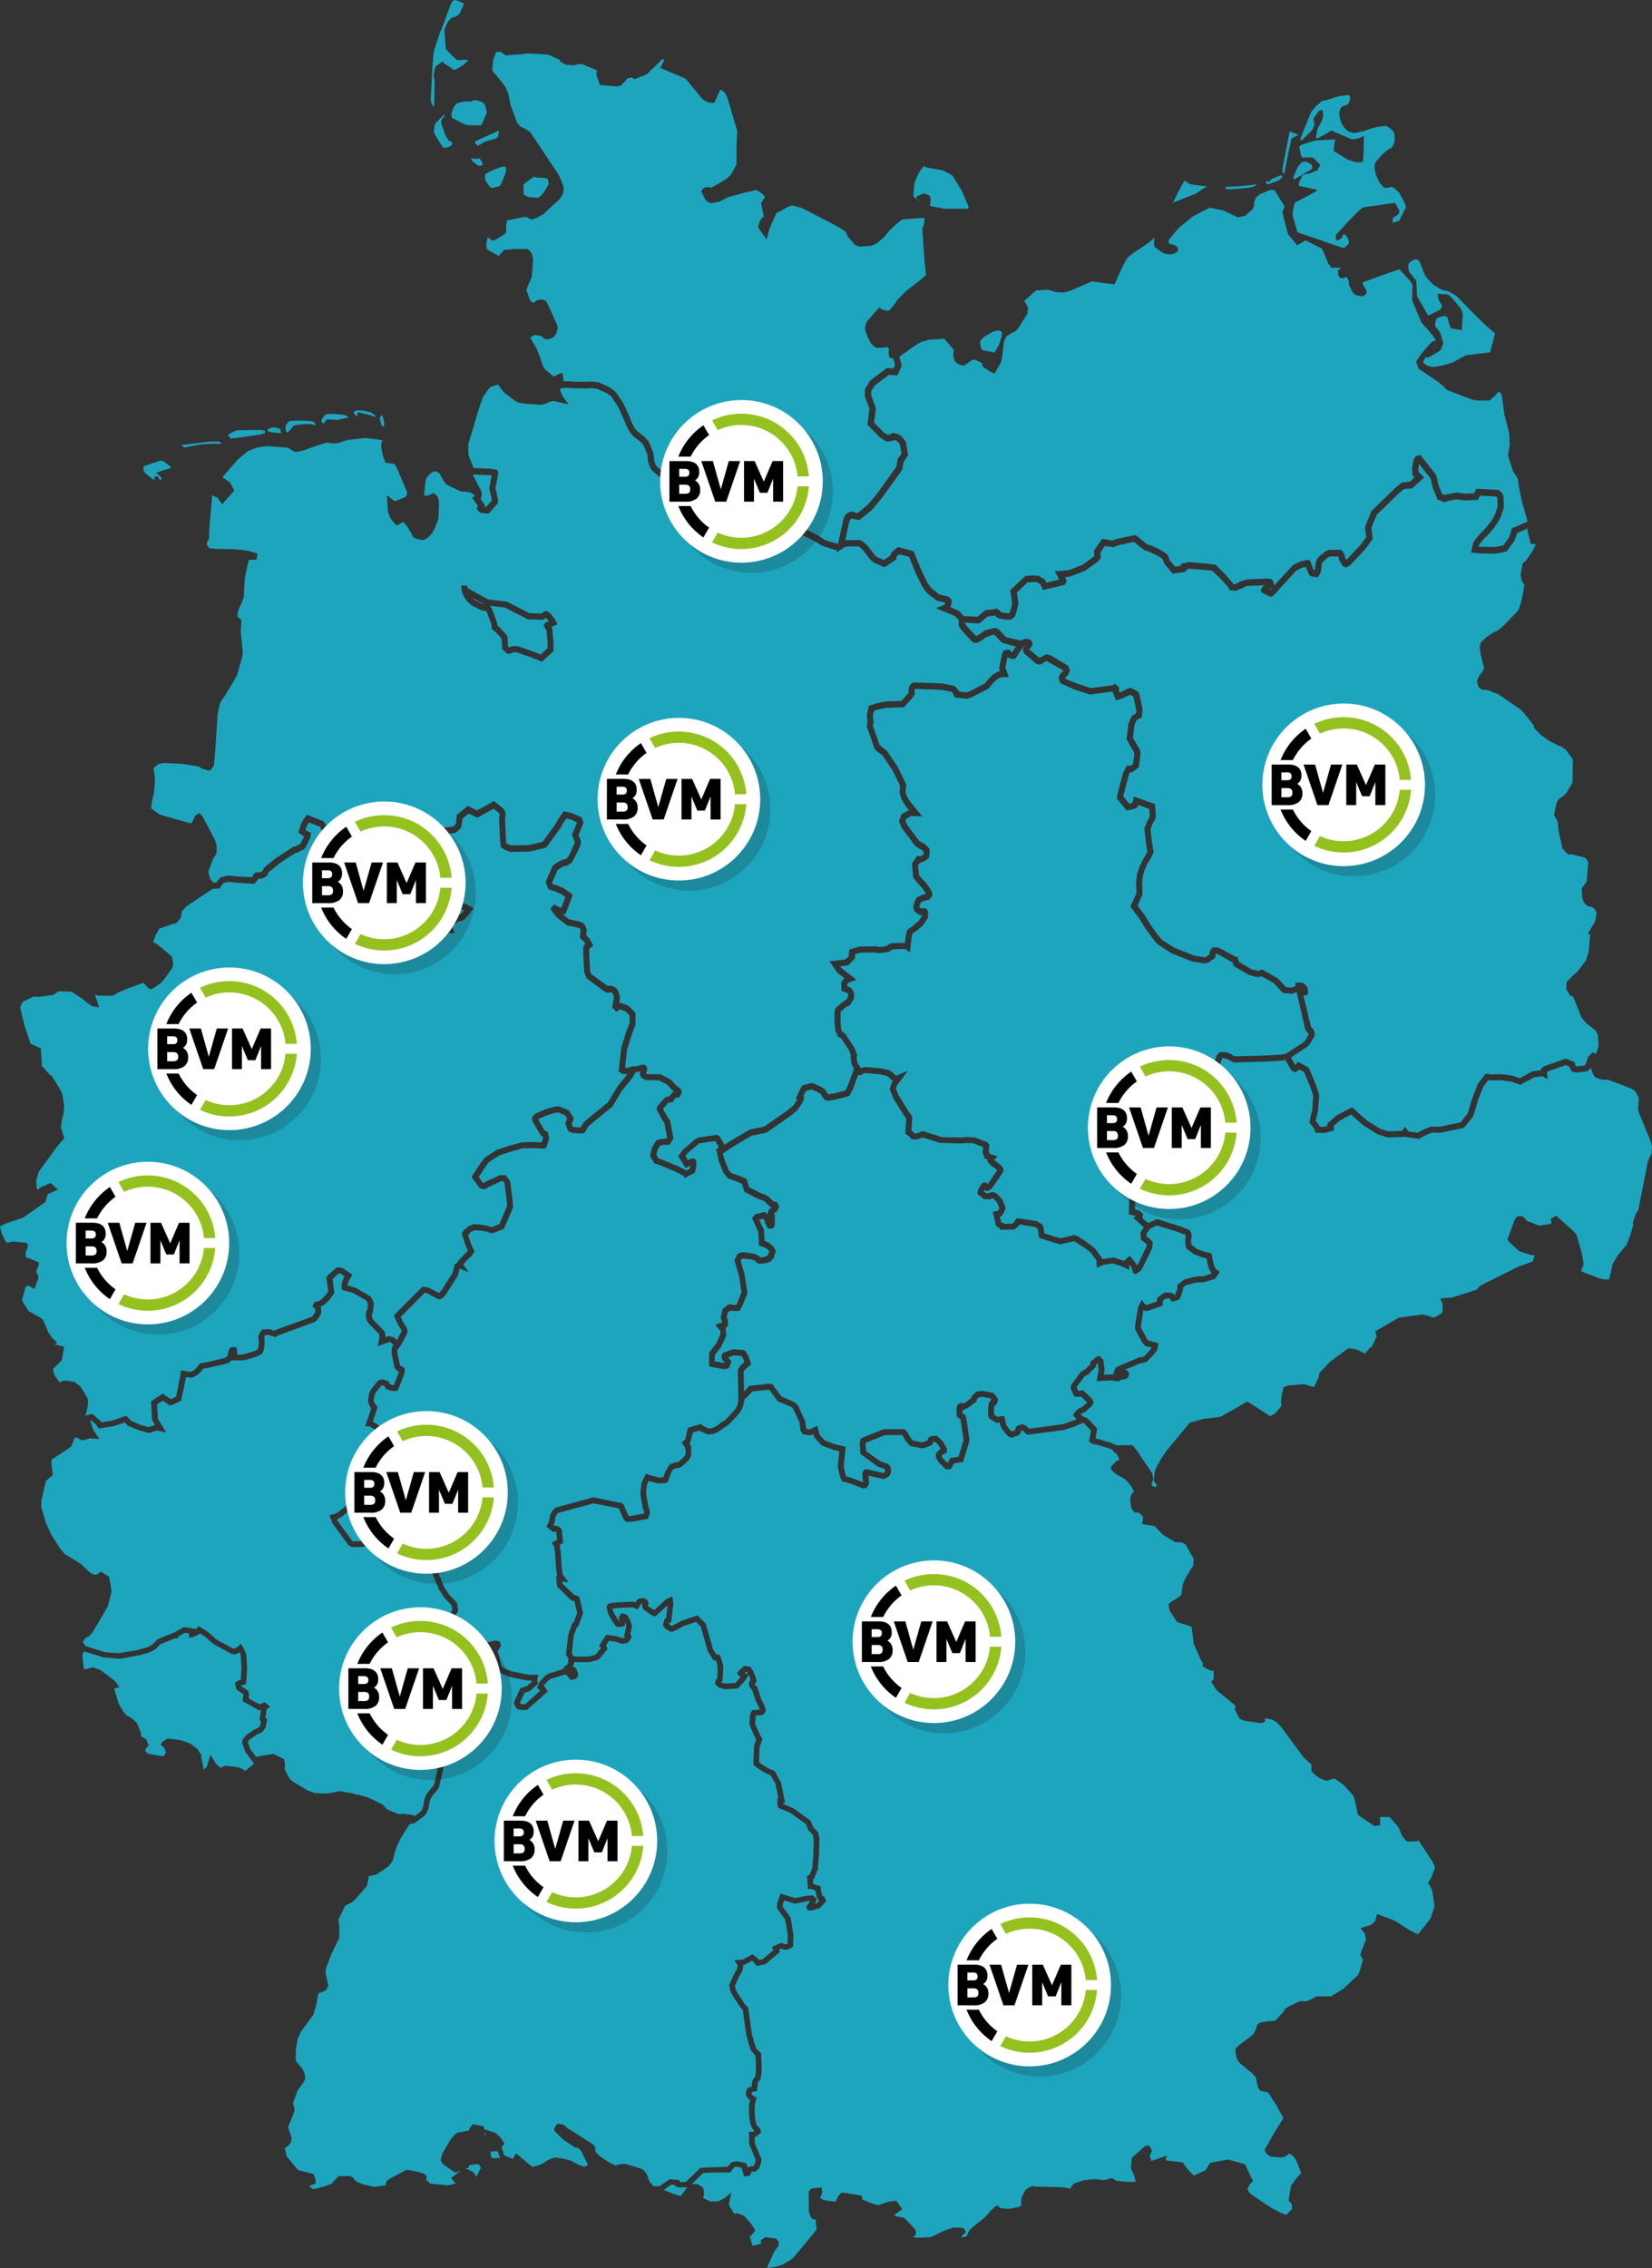
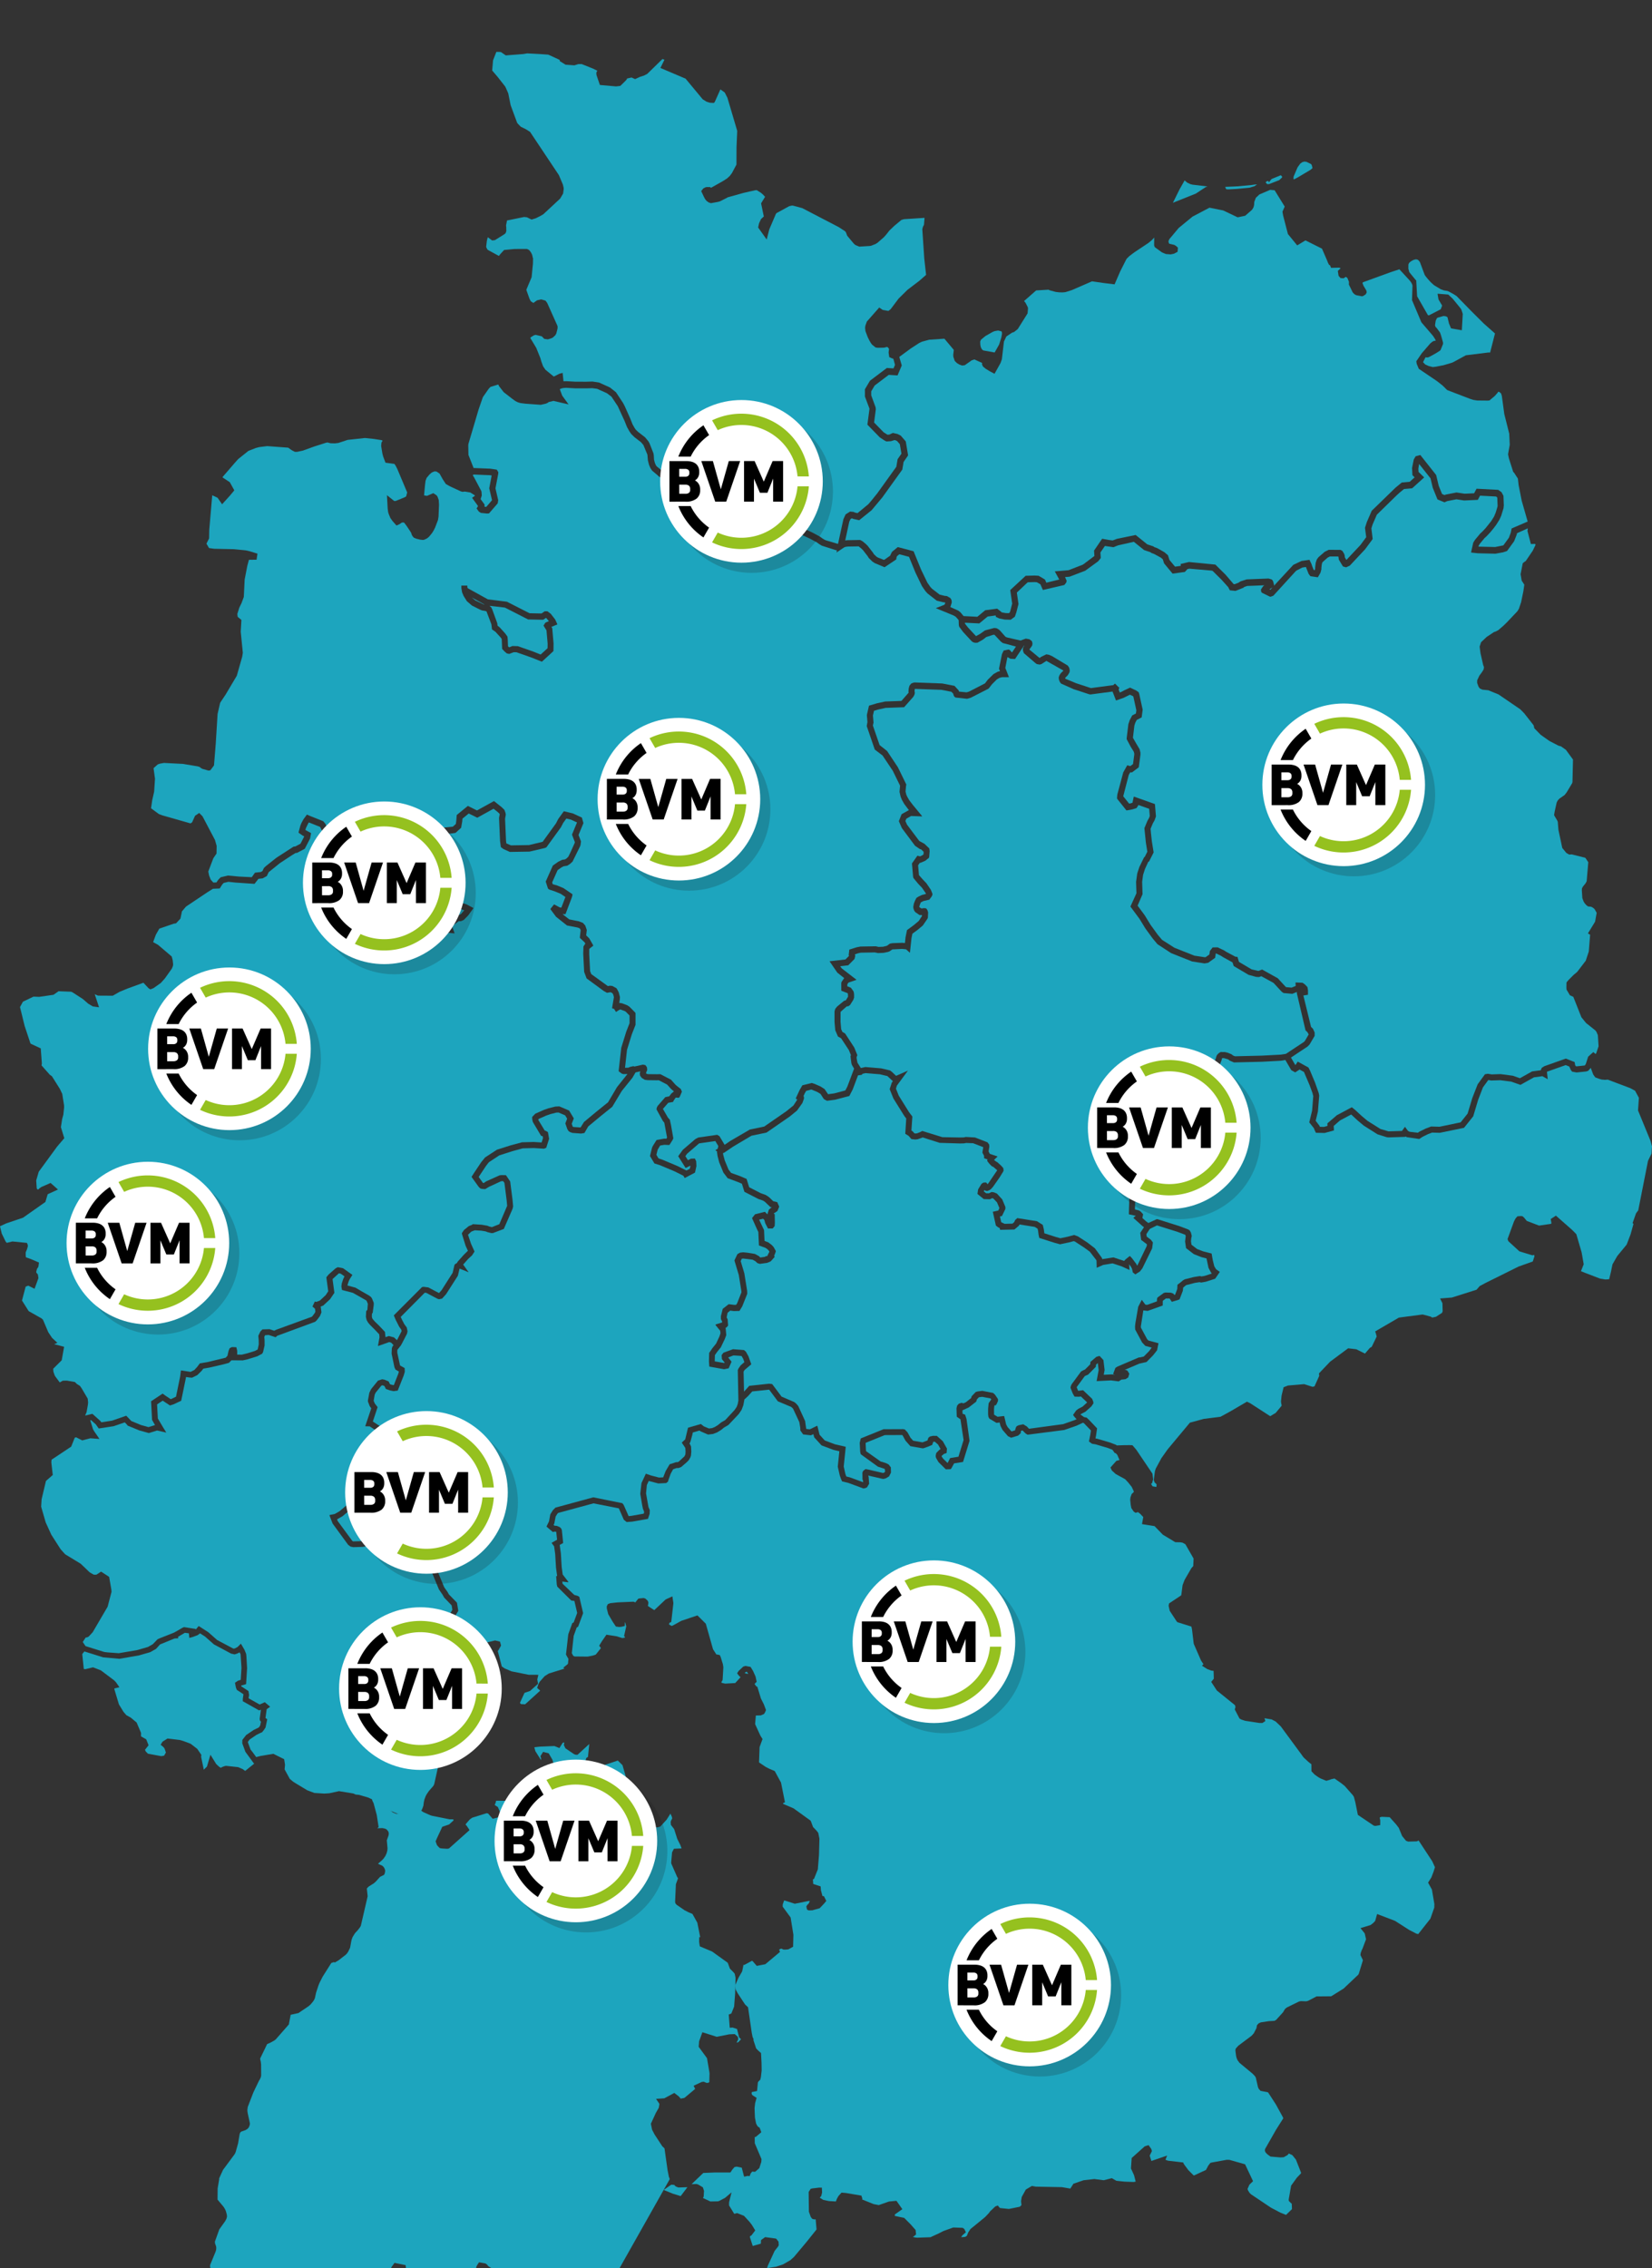
<svg xmlns="http://www.w3.org/2000/svg" width="229.446" height="315" viewBox="0 0 229.446 315">
  <rect x="0" y="0" width="229.446" height="315" fill="#333333" stroke="none" />
  <g fill="#1da5be">
-     <path d="M60.08 14.602l.132.181.053-.02.044-.081.005-.184.043-3.488-.058-.102-.061-.208-.001-.075.055-.673.168-.623.102-.149.864-.636.253.232.049.07.6.352.582.444.193.067.089-.001 1.118-.647.71-.667-.035-.032-.145-.036-.218-.019-.887.054-.22-.033-.113-.041-.771-.724-.016-.019-.687-.741-.211-2.669.453-1.027.205-.294.39-.351.039-.025.497-.138.52-.368.625-1.394L64.437.5l-.045-.043-.882-.379-.239-.071L63.132 0l-.074.03-.211.152-.056.063-.169.314-.755 2.034-.145.426-.619 1.531-.439 1.296-.357 1.17-.112.636-.088.912-.069 1.066-.194 4.095.001.315.235.562zM64.506 14.087l-.794.179-.23.099-.172.149-.22.254-.159.323-.209.57-.026.368.04.188.071.135.083.073 1.655.846.342.097.398.021 1.339.032.173-.012.087-.044.737-1.737-.26-1.061-.062-.121-.38-.276-.457-.167-.187-.042-.122-.031-.293-.019-.34.138-.128.06-.675-.021-.211-.001zM61.427 16.456l.411-.454-.036-.046-.067-.023-.164.083-.99 1.011-.126.185-.147.417-.012.372-.044.207.006.099.129.34.514.864.272.437.308.496.07.036.144.021.465-.012.03-.011.483-.266.046-.057.119-.335-.018-.047-.035-.018-.493-.259-.436-.702-.543-1.559-.063-.328.068-.223.109-.228zM68.837 19.257l.194-.13.14-.2.073-.27.069-.452-.07-.036-2.564 1.14-.672.313-.057.184.022.065.437.373.936-.557 1.492-.43zM66.658 22.061l-.044-.033-.134-.04-.27.089-.584-.075-.108.016-.081.077.023.079.106.172.07.055.665.517.118.082.349-.001.212-.068.046-.095-.007-.196-.314-.506-.047-.073zM67.435 25.085l.062.137.097.139.057.046.289.426.228.215.128.04.273-.018.416-.101.356-.118.098-.067.14-.175.439-1.088.238-.626.026-.656-.095-.06-.255-.042-.229.037-.906.325-.129.044-1.052.495-.15.087-.085.122-.02.118.018.506.056.214zM73.002 27.18l.241.126.319.075.89.078.374-.011.517-.477.224-.307.034-.052.603-1.025.012-.07-.105-.574-.131-.155-.385-.088-.919-.022-.519-.141-1.279.925-.166.229.001.12.008 1.141.281.228zM126.963 27.405l.644.459.102.05.163.025.022-.024-.022-.018-.009.019h-.026l-.163-.058-.392-.262.008-.276.08-.082.961-.378.434.144.163.072.169.072.053.117.114.369-.04.414-.067.568 2.09.383 3.231-.021.029-.011.013-.042-.014-.262-.505-1.193-.415-.965-1.276-2.12-1.33-.725-2.242-.389-.194-.067-.078-.079-.039-.07-.065.029-.138.116-.331.405-.255.381-.152.281-.296.697-.149.444-.04.146-.145 1.515.051.248.056.088zM49.151 57.392l.426.536.068-.442.098-.188.038-.032.059-.006 1.555.402.66.25.068-.019-.026-.204-.502-.362-.091-.049-.25-.073-.712-.159-.276-.038-.299-.009-.538.031-.152.07-.171.166.001.078.044.048zM52.97 58.999l.087.104.103.07.134.061.042.004.024-.045-.001-.459-.183-.906-.148-.188-.284.376-.001.165.186.719.041.099zM44.814 58.746l.213.037.343-.54 1.487.08 1.47-.315.021-.019-.023-.063-.161-.175-.548-.151-.176-.025-.957-.077-.606-.01-.423.024-.242.085-.105.073-.112.119-.236.331-.104.242v.168l.088.172.071.044zM39.878 60.05l.09.017.85-.962.113-.043.931-.109.635-.067.094-.001.854.047.025.008.005.023-.049.055.005.023.318-.027.016-.005.008-.044-.017-.209-.054-.08-.146-.089-.162-.061-.101-.03-.392-.045-1.077-.044-1.36.027-.173.034-.247.14-.077.073-.277.425-.027.123v.313l.068.383.147.125zM37.84 60.046l.647.072.554.016.008-.041-.019-.068-.139-.478-.056-.03-.84-.184-.131.002-.101.024-.583.266-.033.042-.003.045.134.206.562.128zM31.828 60.688l.263.227.294-.045.792-.082 3.058-.449.238-.085.35-.139.016-.064-.078-.216-.101-.053-.214-.056-.43-.008-2.862.025-.219.035-.368.109-.558.279-.147.083-.12.097-.049.099.024.082.111.161zM25.5 62.079l.137.047.046.003.235.016.015-.037.222-.076 1.858-.332 1.412-.072.298-.013.249.005.6.034.034.017.026.067.065-.101.001-.108-.024-.063-.052-.067-.351-.076-1.249.017-2.759.33-.836.097-.136.043-.023.059.027.072.205.138zM20.175 65.711l1.065.867.26.041.045-.014.004-.018-.052-.04-.045-.13-.005-.125.024-.06.17-.069.208-.016.125.084.222.456.05-.005.214-.183.021-.04-.279-.343-.519-.475 2.084-.661-.023-.068-.216-.232-.72-.553-.268-.118-.22-.029-.109.007-2.066.702-.113.046-.036.042-.06.108-.027.176.079.364.187.286zM185.431 19.355l-1.315.076-1.401.087-.477.122-1.397.446-.383.24.215 1.191.178.39.849-.066.661.054 1.018 1-.385.741-.1.064-.952.366-.488.103-.537.123-.523 1.162-.003.246.016.061.14.082 2.207.483.279.057-.617.407-2.528 1.325-.067.1-.064.18-.22 1.097.002.465.628 2.201.047.107 6.399 2.206.547-.435.117-.147.062-.119.014-.056-.021-.264-.158-.414-.34-.437-.04-.018-.235.004-.069.09-.039.076.019.108-.02.057-.279.253-.335.18-.155.016-.146-.186.006-.535 1.818-2.002 1.43-1.432.454-.356.139-.059 4.233-.618.174.03.544 1.014.016.052-.004.208-.086.195-.033.057-.346.275-.027.019-.404.224-.032.687.906-.265.406-.797.55-1.122-.261-.737-.694-1.273-.513-.455-.522-.392-.051.063-.094.053-.273.037-.522.038-.081-.009-.117-.078-.167-.163-.404-.527-.429-.925-.096-.291-.115-.5-.021-.653.055-.253.086-.153.07-.102.042-.052.695-.813.914-.809.241-.133.088-.02.265-.204.257-.527.08-.476-.066-.95-.158-.226-.279-.281-.585-.413-.106-.036-.19.003-.752.091-.178.021-.966.233-.134.063-.87.306-1.224.259-.269-.015-.429-.106-.163-.059-.197-.139-.121-.088-.338-.375-.293-.432-.203-.487-.155-.682-.043-.386.023-.147.163-.47.152-.218.074-.053.23-.12.169-.05.166-.017.121-.059.179-.165.113-.218.169-.618-.003-.028-.146-.227-.1-.118-1.288.147-1.913.608-.349.014-.25.166-.765.662-.563.677-.099.16-1.369 3.377-.034.091-.051.395.056.008.203-.074.1-.087 1.297-1.315.301-.766-.058-.271-.098-.398-.011-.062.024-.052.732-1.071.442-.141.044.013.078.194.045.548-.014.138-.055.267-.153.455-.331.601-.123.174-.111.258-.182.92.003.465 1.197-.619.89-.553 2.828 1.215.066.018.048-.006.795-.118.793-.352-.036 2.329-.104 1.263-.064.044-.155.008-.711.031-1.11-.364-.284-.147-1.64-1.015-.093-.117.013-.147.187-1.409zM178.189 24.029l.049.14.041-.001.079-.114.085-.313.547-2.738.387-1.753.976-.534-1.235-.453-.91 4.673-.073.469-.012.241.026.151.04.232z" />
    <path d="M180.2 24.666l1.817-1.082.224-.188.051-.067-.106-.41-.102-.14-.539-.26-.098-.046-.287-.032-.285.08-.281.203-.369.508-.071.162-.482 1.12-.022.298.024.07.057.028.469-.244zM175.916 25.481l.102.098.279-.024 1.367-.534.288-.265.154-.172-.203-.243-.094.026-1.202.497-.158.192-.226.282-.042-.178-.061-.019-.089.008-.079.029-.099.068-.05.057.003.062.11.116zM195.82 37.902l.792.971.086.059.126 2.219 1.444 2.521.041.07.074.046.079.011 1.62-.835.021-.014.187-.489-.007-.051-.489-.819-.125-.726-.004-.024.033-.047 1.448.113.621.58 1.071 1.31.099.143.072.168.154.486-.127 2.272-1.5-.258-.282-.67-.211-.869-.061-.06-.187-.086-.308-.037-.797.231-.059.024-.055.043-.166.338-.095.602.009.107.067.181.122.11.486.648.134.375.286 1.01.005.213-.2.496-.151.364-.1.09-.454.29-.535.305-.546.291-.175.04-.167-.007-.11-.017-.342.682.298.311.485.22.576.146.435-.052 1.092-.215 1.158-.346.137-.062 1.773-.963 3.141-.388.134.003.087.016.68-2.66-1.569-1.389-1.714-1.71-2.058-2.102-.446-.28-.603-.327-.149-.073-.144-.035-.425-.068-.415-.152-.749-.448-.217-.136-.445-.405-.438-.49-.312-.392-.094-.158-.656-1.763-.203-.241-.098-.073-.214-.053-.137.015-.279.085-.312.179-.208.172-.064.095-.078.16-.005.595.128.468.084.116zM136.211 48.171l.097.229.093.133.146.127.149.031 1.449.265.619-1.099.306-.966.099-.529-.019-.23-.03-.083-.11-.054-.384-.092-.436.076-.143.044-.206.091-.975.555-.614.504-.111.261.016.452.054.285zM69.125 298.835l-.085-.071-.925.039.092.764.235.184.749-.065.255-.029-.045-.162-.276-.66zM5.966 183.279l.739 1.739.528.792.742.686-.456.184 1.384.366-.332 1.872-1.185 1.18.033.411.178.511.105.172.591.796.089-.039.309-.182.108-.017.488-.008 1.113.195.275.27.439.28.241.351.824 1.398.06.523-.025.308-.19 1.056-.202.474.987-.236.007.007.024-.006 1.092.977.137.193 1.504-.231 1.936-.675.009.009.022-.008.705.73 1.353.561 1.028.283.905-.284-.409-.714-.14-2.587 1.59-1.058.017.013.018-.012.365.269.741.49.059-.019.674-.32.57-2.773.115-.876.034.005v-.004l1.31.196.524-.266.373-.403.384-.511 1.124-.193 2.461-.593.252-.265.157-.711.154-.35.308-.151.03.001.002-.001.584.024.115.49.001.535.637.005.841-.21 1.004-.315.363-.2.151-.698-.007-.561-.055-.636.282-.59.285-.298.96-.031.004.001.026-.001.641.214.337-.156 4.89-1.783.089-.083.343-.461.07-.185-.055-.39-.354-.297.325-.694.03.007.002-.005.189.042.487-.186.804-.749.354-.535-.263-1.944.318-.393.972-.855.288-.154.027.006.006-.004.715.142 1.296.922-.388.614-.135.295-.175.557 1.126.309.781.463 1.159.662.057.059.111.066.175.231.252.615v.298l-.147 1.104-.097.105-.022.405.057.244.077.122.299.347.556.536.83.879.079.74.441-.155.025.006.018-.006.698.188.381.35.031.038.644-1.254-.044-.213-.294-.412-.466-.914-.28-.656 3.924-3.933.219-.033.654.083 1.48.784.348-.385 1.545-2.425.267-1.129.133-.115.192-.113.117-.203.866-.97.548-.534-.324-.701-.507-1.641-.002-.125.3-.429.656-.531.436-.173.118-.095 1.235.08.78.134.265.109.348.083.048-.002 1.01-.399 1.087-2.548-.067-.746-.312-2.445-.174-.237-.149-.003-.158.017-1.66.769-.514.312-.112.008-.397-.037-.205-.07-.023-.024-.004-.002-.197-.202-.977-1.363.365-.571.992-1.487.526-.643 1.647-1.074 1.918-.61 1.562-.419 1.613-.043 1.111.07.193-.603-.045-.27-.203-.048-.015-.024-.016-.004-1.128-1.889-.089-.368-.004-.346.435-.45 1.173-.518.644-.227.97-.243.544-.027 1.345.575.012.021.018.007.638 1.064-.289.752.144.411.11.037.974.062h.001l.477-.76 1.665-1.385 1.673-1.35 1.244-2.107 1.453-1.82-.543.016-.232-.061-.432-.323.005-.049-.021-.016.361-3.21.693-2.235.459-1.179v-1.067l-.523-.532-.145-.086-.618-.227-.214.104-.383.251-.275-.441-.248-.053.01-.059-.029-.007.254-1.501-.09-.345-.115-.204-.251-.137-.508.084-.465-.263-2.363-1.734-.327-.867-.001-.03-.015-.037-.128-2.508.033-1.002.261-.39-.107-.187-.644-.597.006-.045-.021-.02.116-1.007-.058-.168-.112-.115-.302-.106-1.429-.276-1.52-1.209-.762-1.027.017-.021-.033-.045.506-.627.821.438.195.002.557-1.463-.672-.455-.755-.307-.826-.277-.165-.129-.297-.916.002-.005-.019-.06.985-2.213.754-.537.546-.264.394-.06.201-.123.258-.252.278-.562.614-1.362.012-.112-.378-.979.004-.01-.019-.05.695-1.682-.852-.393-.628-.149-.439.606-.313.607-2.024 2.792-.238.094-2.095.493-2.736.046-.886-.4-.361-.267-.006-.054-.007-.005-.103-.783-.14-3.214.094-.51-.025-.064-.226-.222-.607-.482-2.262 1.251-1.181-.59-.875.716-.03.393-.087.487-.009.079-.013.049-.047.265-.775.704-.501.077-1.534.133-.477-.496-.334-.089.215 1.011 2.919 2.256.713 2.085-.002.018.014.039-.05.771.121 1.438-.212.46-.363 1.607.132.243.198.178.164.022.539.183.919.486-.026.036.039.02-.72.995-.617.625-.311.14-.19.036-.192-.012-.864.639-.044.067.017.083.299.857-.01-.001.02.057-1.906-.208-.936-.344-1.158-.249-.406.319-.657.666-1.614 1.234-.636.157-1.188.781-.245-.492-.251-.066-.362-.048-.472-.034-.719.582-.515.802-.751-.289-.724-.309-.6-.316-.134-.525-.411-.669-.43.003.016-.057-.032.001.21-.729.574-.431 2.378-.813-.073-1.136-.566-.535-.983-.234-.559-.405-.202-.364-.042-.152-.097-.303-.071-.311-.012-.043.001-.004-.012-.054.041-.25 1.063-2.474.078-.056-.33-.369-.008-.057-.003-.003-.056-.402.082-.56.72-.822-.201-.702-.31-.544-.871-.54-.482.161-.623.297-1.066-.162-2.213-1.367-.703-1.957-.21-.413-1.55-.618-.095.128-.324.668-.068.253.001.001.772.419-.009.045.019.01-.132.712-.733 1.417-1.075.573-.206.016-.584.359-1.607 1.06-1.546 1.247-.251.531-.576.325-.605.069-.05.08-.484.618-2.665-.182-.965-.104-.655.157-.203.223-.346.548-.945.04-.86.546-2.874 1.927-.579.676-.032.212-.167.79-.613.65-.306.044-2.013.692-.476.838-.383 1.031.688.383 1.894 1.615.135.508.062.583-.033.247-.143.344-.981 1.377-.557.619-1.02.723-.436.166-.256-.17-.697-.746-.064.016-2.158.787-1.091.452-.951.541-2.052-.012-.451-.196.602 1.818-.868-.125-.634-.374-.752-.653-1.42-.921-.205-.092-1.745-.069-.7.494-1.994.288-.785-.031-1.469.7-.409.749.649 2.634.796 2.396.049.061 1.388.647.156 2.089-.048.273 1.142 1.29.301.217 1.099 1.747.336.705.252 1.593.007.286-.105 1.006-.171.625-.17 1.112.472 1.531-.996 1.165-2.55 3.489-.356 1.212.075 1.096.12.178.174-.073.041-.074.313-.218 1.274-.559 1.03.912-1.43.652-.319 1.076-3.109 2.186-2.339.791-.859.401.245 1.013.542 1.115.154.173.781-.195 2.027.201.127.358-.021.164-.097.338-.187.451-.001.437.033.251.689.249 1.12.477-.072.563-.121.219-.077.077-.111.45.009.047.054.102.169.194.079.509-.54 1.487-.864-.434-.371.131-.51 1.931.929 1.474 1.786 1.009.194.178z" />
    <path d="M40.258 247.064l.47.39.306.193 1.634.987.989.374 1.376.088.715-.046 1.334-.292 2.001.326.302.142.505.053 1.267.372 1.972.964.271.264.322.385.469.213 1.075.43.235.048.3-.03.095-.041 1.485.188.22.163.857-.687.168-.281.176-.475.058-.474.087-.406.181-.477.129-.238.31-.459.006-.006.013-.019.066-.071.485-.552.03-.037.106-.178.051-.153.806-3.656-.034-.32-.136-.224-.003-.118.028-.336.091-.295.145-.261.016-.018.003-.005.175-.205.236-.195.703-.442.157-.141.662-.742.375-.189-.023-.051-.084-.067-.567-.243-.179-.242-.078-.242-.018-.204.038-.2.088-.195.133-.175.006-.005.015-.021.236-.214.289-.205.128-.135.167-.25.112-.251.069-.279.009-.149-.107-1.213.279-.776-.02-.014-.125-.023-.616.019-.491-.139-.292-.299-.091-.168-.014-.293.094-.258.019-.02.002-.006.071-.074-.184-1.204-.42-1.555-.226-.521-.021-.167.016-.264.082-.279.103-.182.011-.199-.152-.339-.591-.861-.243-.441-.704-2.189.135-.645.006-.008.004-.02.217-.306.233-.18.443-.252.354-.13.641-.158.192-.136.334-.576-.101-.611-1.043-1.09-.203-.368-.522-.764-.893-2.165-.088-.388.005-.229.135-.446.013-.027v-.002l.195-.397.002-.104-.039-.156-.246-.788-.015-.288-.152-.355-.297-.471-.249-.284-.516-.475-.453-.654-.246-.265-.372-.346-.12-.05-.994-.188-.258.017-.9.288-1.502.69-2.785 1.052-.791.126-1.329.04-.393-.085-.326-.251-2.154-2.948-.435-1.145.022-.005-.01-.027.73-.151.655-.374 1.682-1.426.361.139.486.135.075-.708-.289-.256-.561-.415-.208-.29-.051-.729.079-.14.039-.072.638-.839.392-.258 1.829-.8.826.482.185.045.222-.252-.62-.626-.201-.398.016-.023-.004-.008.578-.782.535-.165.435.07.62.253.375-.219-.032-.54-.371-.99-.988-1.75-1.85-1.228-.63-.014.086-.246.64-1.903.114-.344-.208-.29-.19-.491-.045-.102v-.013l-.01-.026-.009-.169.197-1.073.012-.023.001-.006.241-.487.95-1.169.567-.183.299.047.607.244.193.391.208.071.318.064.004-.001.618-1.581.091-.309-.478-.277-.142-.307-.398-1.907.037-.738.077-.232.006-.006.006-.021.142-.166-.177-.215-.173-.155-.251-.068-1.514.536.004-.019-.052.018.217-1.21-.044-.409-.627-.661-.669-.668-.259-.315-.194-.346-.1-.424.044-.809.165-.176.063-.835-.166-.403-.075-.079-1.832-1.038-1.515-.398-.086-.482.051-.42.196-.601.182-.392-.526-.374-.25-.049-.882.804.256 1.907-.602.889-.945.88-.354.135.105.809-.212.517-.441.583-.228.211-5.257 1.939-.219.201-.021-.007-.007.007-.94-.313-.513.041-.101.233.04.464.001.724-.21.908-.122.23-.671.359-1.354.422-.672.151-1.581-.013-.333.35-.72.201-1.996.46-.851.145-.228.304-.598.591-.73.364-.03-.003-.003.002-.372-.028-.442-.069-.018.13-.651 3.17-1.061.498-.476.153-.012-.008-.022.007-.999-.662-.781.519.105 1.958.691 1.167.48.783-.033-.007.003.005-1.247-.28-1.127.354-.018-.005-.013.004-1.314-.366-1.614-.665-.105-.147-.294-.303-1.545.531-2.044.314-.004-.005-.029.004-.401-.569-.672-.591-.104.025.394 1.262.168.281.724 1.051-.035-.003-1.237-.092-1.124.295-.841-.428-.196.049-.497 1.246-2.726 1.813-.034.37.201 1.754-.946.827-.603 2.544-.065 1.028.633 2.188.78 1.706 1.291 2.017.63.702 2.159 1.311 1.25 1.197.574.328.359-.003.649-.425 1.119.729.304 1.743.027.34-.538 2.056-2.071 3.541-.57.619-.231.106-.152.006-.068.075-.367.561.374.548.062.037 2.563.802.459.055 1.55.112 2.564-.436 1.487-.429.671-.384.656-.682.281-.131 1.995-.79.493-.274.695-.407.114-.042.094-.052 1.614.259-.002.01.014.002-.016.079.047-.04.392-.457 1.334.858 1.224 1.082 2.215 1.178.124.025.175-.058.327-.172.455-.459.009.016.006-.006.488.835.233.575.034.324.096 1.645-.138 2.225-.685.206.022.106.996.652.084.536-.073.466 1.521.857.085-.021.644-.289.009.008.004-.002.405.343.318.266-.002.002.012.01-.479.343-.169 1.229.246.164-.241 1.159-.029.039-.236.353-.214.255-.298.13-.487.241-.943.642-.233.315-.002.083.364.993.306.388.479.659.619-.158 1.763-.296 1.497.746.124.768-.059.649.731 1.33zM68.369 84.643l.695 1.903.042.357.281.21.793.88.299.416.041.383.035.961.154.15.463-.185.75.022 2.14.754 1.029.411.961-.882.01-.632-.161-1.846-.411-.657.235-.385.147-.085.365-.15-.4-.463-.392.268-2.099-.043-3.228-1.649-2.136-.245.244.216.143.291zM70.19 12.055l.402.913.332 1.645.899 2.436.103.137.402.413.685.336.603.376 4.006 6.008.553 1.304.104.434.014.204-.084.625-.41.696-2.333 2.172-.445.259-.595.297-.596.184-.644-.316-.399-.04-2.367.484-.135.692.029.245.01.536-.1.286-.183.161-1.301.809-.386.046-.598-.445-.062.182-.073.311-.097.805.022.109.149.294.143.101 1.454.792.177-.233.544-.593 1.454-.138 1.696-.007.259.105.153.14.193.272.146.306.088.42.033.007-.014.797-.184 1.877-.731 1.737.016.078.421 1.181.173.338.362.243.513-.368.548-.125.189.039.443.136.232.32 1.425 3.186.019.167-.017.235-.167.656-.137.241-.354.328-.259.115-.424.127-.5-.071-.338-.353-.848-.202-.235.057-.387.237-.135.123.836 1.394.556 1.381.152.521.24.653.32.472 1.163.954.053-.022.712-.363.465-.128.122 1.171.367-.016 1.334.073 1.453.001.858-.026.911.134 1.523.689.836.66.02.031.002.001.964 1.458.238.453.761 1.707.322.81.278.495.17.246.318.306.98.764.45.541.009.017.012.015.141.253.537 1.367.053.274.035.637.122.457.135.305.099.145.872.729 2.094 1.416.573.196.253.025.106-.577.28-1.09.357-1.045.21-.306.886-.065-.119.698.017.093.604.771.336.323.037-.02 1.556-2.156-.001-.013.066-.765.815-.059.68.007.134.113.452.077.116-.002 1.782-1.483.19-.488-.334-.44.968-.687 1.907-1.008.424.098.819.479-.126.783-.211.523.045 1.759.21.262.792 1.132-.189.573-.563 1.268-1.061.946-.078.328.02.763.286.865 1.312.953.712-.109-.164.772.038.13 1.503 1.717.158.322.537.303 2.354 1.109 1.045.561.33.244.311.189.205.083 1.595.474.044.004.016-.008.744-3.41.306-.673.629-.393.472.05.225.098.332.071 1.491-1.231.401-.465.872-1.083 2.625-3.659.173-1.044.532-.775-.222-1.317-.367-.426-.239-.121-.123-.025v.001l-.514.153-.609.041-.231-.109-.693-.453-.037-.038h-.001l-1.69-1.733.285-2.165-.013-.114-.174-.45-.441-1.186-.003-.999.701-1.186 2.346-1.772.927.058.208-.491-.233-.853-.14-.034-.427-.189-.093-.654.062-.461-.032-.089-.15-.164-.096-.047-.419.103-.866.017-.303-.048-.487-.385-.172-.233-.179-.298-.251-.504-.319-.847-.053-.458.046-.314.2-.555 1.719-1.952.489.338.764.133.058-.024.27-.21 1.109-1.475 1.237-1.22 1.654-1.261.928-.815-.253-2.274-.272-4.074.09-.338.144-.267.076-.966-2.851.185-.364.107-.98.816-.687.656-.458.585-.325.357-.858.749-.276.175-.636.251-.162.026-1.471.09-.545-.228-.216-.192-.915-1.095-.16-.431.001-.001-.082-.134-.084-.08-.86-.556-5.056-2.631-1.319-.354-.155.008-.335.076-1.76.961-.091.109-.918 2.154-.361 1.404-1.187-1.666.128-.585.271-.59.388-.356-.378-1.825.555-.907-.352-.369-.243-.203-.573-.358-.254.03-1.569.357-2.198.614-.129.08-.989.495-.28.069-.934.171-.311-.103-.293-.209-.202-.249-.113-.204-.432-.911.279-.363.291-.156.187-.048.51.009.076.106 1.644-.923.608-.391.375-.346.292-.387.623-1.166.01-.098.009-2.351.096-2.253-1.36-4.594-.374-.736-.603-.43-.774 1.726-.128.156-.559-.031-.456-.142-.538-.333-2.381-2.869-3.497-1.485.563-1.141-.274-.1-2.121 2.07-.448.23-.553.176-.679.315-.497-.224-.642.148-.01.106-.176.198-.725.713-.596.072-2.247-.199-.471-1.383-.024-.325.136-.278-.618-.297-1.551-.621-.464.005-.552.171-1.222-.089-.81-.502.018-.121-.114-.087-1.488-.684-1.077-.08-1.857-.098-.544.093-2.432.188-.666-.462-.218-.025-.427.002-.456 1.169-.121 1.413.775.91 1.06 1.352zM68.031 65.995l-2.127-.086-.166.007-.072.098.188.302.998 1.887.028.144.034.464-.079.249.001.006-.033.095-.049.159.533.731v.007l.012.017-.004.297.241.025.8-.924-.385-1.658.337-1.781-.257-.039z" />
    <path d="M34.082 243.296l-.435-1.184.014-.464.018-.023v-.006l.511-.656 1.038-.699.704-.342.073-.087.13-.197.113-.548-.013-.011-.097-.065-.006-.023-.013-.012-.048-.193.001-.106.167-1.214-.271.068-2.239-1.261v-.002l-.012-.007.011-.372.082-.53-.012-.075-.909-.597-.126-.325-.129-.661.432-.29.369-.11.104-1.674-.127-1.875-.132-.273-.302.154-.393.131-.495-.113-2.385-1.282-1.236-1.092-.691-.441-.023.022-.301.231-.696.26-.453.121v-.001l-.013.004-.054-.613.004-.023-.563-.074-.018.007-.937.554.032.201-.518.029-2.011.825-.559.62-.824.461-1.567.45-2.694.465-2.245-.2-2.619-.821-.298.36.216 2.081.241.015 1.046-.252 1.08.419 1.869 1.405.244.262.469.679-.656.16-.066.052.001.004.649 2.159.631 1.037.398.464.625.349.806.673.612 1.437-.002.489.721.407.332.829-.501.627.102.225.305.318 1.856.343.39-.066.25-.438-.183-.547-.157-.211-.386-.321.254-.427.701-.441 1.682.203.52.147 1.006.379.926.716.561.825-.03.274.373 1.787.437-.436.486-1.638.8 1.289.413.386.261.147.074-.087.38-.147.224-.051 1.7.184.628.272.316.233.036.011 1.25-1.008-.079-.067-1.15-1.571zM30.846 70.035l-.633-.911-.736-.341-.414 4.817-.021 1.179-.367.717.011.028.347.591.727.1 2.736.058 1.632.16.524.12 1.108.337-.126.844-1.059.012-.223.819-.373 1.936-.117 2.405-.323.87-.3.609-.277.881.047.4.521.432-.095 1.637.291 2.921-.083.535-.752 2.655-1.552 2.612-.762 1.145-.357 1.556-.25 4.05-.247 3.088-.49.664-.207.062-.135-.02-.793-.227-.28-.165-.022-.063-.326-.113-2.055-.343-2.641-.136-.556.1-.309.108-.582.52.2 1.47-.118 1.792-.267 1.185-.165 1.122 1.094.807.475.179 3.917 1.117.225-.164.4-.894.581-.391.457.465 1.729 3.282.235.825-.018 1.064-.443.65-.7 1.847.114.557.216.558.369.417.433-.019.252-.371.339-.344 1-.241 1.568.146 1.749.085.444-.629.813-.094.225-.128.2-.431.293-.272 1.446-1.148 2.382-1.541.249-.028.713-.381.522-1.011-.226-.123-.557-.386.012-.041-.021-.015.266-.973.14-.331.274-.511.485-.655.38.17 1.893.755.282.35.218.457.618 1.713 1.822 1.127.668.1.579-.289.775-.2 1.342.834.483.874.36 1.261.015.052-.89 1.03-.008.112v.024l.852.878-.026.018.037.039-.711.509-.927 2.154.133.409.049.13.359.26.951.187.994.933v.049l.008.007.139 2.173-1.534.5-1.318.466.44.75.056.222.243.129.815.341.3-.415.967-.783.217-.016.624.046.434.06.663.178.619-.38.542-.134 1.463-1.118.633-.643.7-.556.4.056 1.229.266.915.337.544.056-.007-.034.043-.306.235-.344.216-.2 1.084-.7.29.018.04-.007.162-.1.439-.515-.826-.279-.4-.393-.325-.681.005-.022-.017-.035.465-2.021.135-.3-.107-1.275.042-.645-.56-1.639-.769-.6-2.2-1.681-.013-.056-.29-1.364-.334-.725.012-.007-.024-.052.594-.405.338.073 1.061.282.339.346 1.291-.129.419-.38.063-.5.057-.739 1.546-1.267 1.267.634 2.361-1.305 1.056.838.389.378.15.41.007.044.006.016.032.2-.1.577.134 3.078.042.327.026.019.607.266 2.522-.042 1.889-.454 1.855-2.564.312-.608.775-1.074 1.261.307 1.242.574.155.546.065.225-.683 1.647.326.844v.015l.016.043-.066.5-.074.2-.936 1.9-.019.039-.081.165-.366.329-.377.236-.488.075-.322.168-.52.371-.755 1.7.083.255.565.155.91.377 1.254.849-.012.048.03.02-.1.388-.879 2.319h-.406l.931.729 1.325.26.569.223.322.36.2.569v.013l.018.052-.087.738.434.428.536.944-.014.011.03.054-.493.385-.068.1v.679l.122 2.377.165.407 2.309 1.669.262-.064.35.04.558.3.107.151.227.434.015.059v.007l.152.589-.019.31-.077.516.022-.008.243.021.174.046.682.261.3.2.819.832v.048l.018.018v1.621l-.509 1.3-.673 2.168-.274 2.488.472-.015.168-.086.451-.111.124-.007.081.05 1.19-.269.35.072.212.31.032.369-.122.28-.045.182.139.086.189.025 1.2.013.463-.011 1.512.784.057.082.555.62.21.176.5.388.163.38-.271.643-.12.18H94.3l-.017.026-.418-.03-.053.045-.234.36-.091.184h-.02l-.011.022-.645.117-.739.847.7 1.212.26.288.162.736.324 1.848-.116.255-.413.648h-.017l-.016.026-.686-.027-.585.1-.344.583-.174.708.3.5.525.172 2.088.877 1.263.63.463-.244.086-.4v-.034l-.666.326-1.031-1.635.645-.894 1.753-1.5.144-.071.247-.13 2.629-.377.316.19.713 1.2.758-.52 2.743-1.6 2-.417 3.073-2.127.993-.808.529-.82-.192-.09.03-.065-.045-.022.534-1.149.375-.646 1.311-.326.412.136.805.352.562.363.482.711.828-.109 1.569-.414.283-.545.933-2.485-.305-.515-.07-.223-.126-.987.059-.148-.283-.7-1.076-1.638-.425-.241-.011-.024-.016-.009-.364-.851-.1-1.135v-1.491l.1-.339.254-.318.958-.787.266-.093.3-.494-.019-.409-.072-.09-.818-.313v-.023l-.028-.01-.006-.975.026-.2.379-.562-.954-.759-.023-.033-1.059-1.543 2.214-.251.489-.494-.04-.117.087-.759 1.023-.323.518-.1 2.146-.037.367.087.632-.023.541-.134.41-.3.356-.063 1.361-.051.369.034.087-.807.2-.99.946-.694.683-.573.445-.675.007-.152H127.707l-.588-.411-.146-.2-.083-.235-.016-.046-.032-.236.085-.462.169-.429.19-.362.27-.176.471-.22.585-.159-.05-.114-.518-.754-.511-.532-.669-.807-.009-.042-.006-.007-.029-.129-.16-1.843.754-1.074.371.092.33-.158.155-.128.014-.355-.362-.34-.144-.024-.688-.47-1.827-2.449-.406-.924v-.009l-.017-.039.381-.96 1.019-.572-.121-.146-.531-.709-.327-.578-.174-.425v-.022l-.01-.023-.145-.628.078-.862-1.013-2.071-1.417-2.117-1.084-.827-1.1-3.211-.017-.05.1-.565-.079-.919.014-.127.279-1.221 1.068-.322 1.178-.258 2.26-.082 1-1.144-.025-.137.038-.456.1-.374.263-.318.316-.116.166-.018 3.818.141 1.693.33.566.616.07.184 1.042.1.343-.1 2.215-1.143.385-.508.806-.789.568-.319.325-.081-.12-.3v-.006l-.016-.041.411-2.02.236-.5.687-.144.214.115.13.169.081.089.056.031.538-.809-1.834-.492-.286-.222-.863-.921-.092-.008-.091.012-.965.309-.433.347-.781.44-.327.012-.261-.07-.211-.142-1.188-1.283-.547-.735-.051-.2-.009-.143-.018-.565-.063-.089-.316-.359-.167-.122-.221-.114-2.407-.989 1.163-.456.086-.091.067-.212-.07-.04-.165-.018h-.03l-.917-.222-1.261-.983-.309-.333-.491-.714-.9-1.873-.895-2.188-1.344-.354-.327.268-.057.14-.048.31-1.61 1.075-.026-.01-.008.006-1.332-.558-.332-.217-.512-.508-.139-.232-.66-.852-.217-.212-.383-.311-1.48.026-.336.041-.185.071-1.076.715.066-.3-.11-.011-2-.637-.37-.226-.335-.246-.951-.506-2.362-1.112-.5-.283-.966.611-.259.67-.376.345-.283.047-1.409-.054-.231-.052-.3-.214-1.026-1.01-1.048-1.285-.326-.2-.187.426-.095.5-1.362 1.076-.459.04-.768-.667-.874-.865-.151-.193-.364.42-.515.371-.267.132-1.681-1.8-.041-.338-.33-.82-.424-.457.146-1.134v-.791l-1.483-.184-.763-.275-2.176-1.471-1.031-.881-.02-.03-.218-.327-.189-.441-.159-.63-.062-.778-.563-1.352-.329-.384-.916-.707-.442-.434-.109-.16-.152-.224-.325-.582-.34-.845-.945-2.058-.878-1.321-.638-.48L82.937 54l-.68-.088-.809.025h-1.485l-1.317-.075-.337.019-.28.055-.277.107.047.144.29.768.883 1.21-2.1-.488-.688.167-.058.073-.306.141-.717.163-2.112-.154-.708-.09-.364-.108-.326-.162-.4-.287-1.236-.958-.658-.85-.09-.216-1.087.341-.239.249-.816 1.169-.58 1.671-1.431 4.835-.018.232.025 1.283.719 1.832.083-.008 2.226.089.906.137.187.3.027.041-.009.224-.386 2.033.381 1.644-.07.439-1.208 1.393-.27.02-.862-.089-.28-.18-.3-.418-.016-.022.208-.324-.132-.186-.7-.967.388-.272-.013-.073-.617-.393-.754-.127-.332.037-.239-.067-1.507-.7-.572-.322-.434-.665-.434-.78-.417-.282-.286-.026-.375.153-.32.277-.4.477-.148.4-.083.67-.124 1.353.381.071.126-.04.774-.335.455.3.125.169.176.477.041.662-.067 1.633-.075.482-.407 1.068-.2.4-.245.384-.423.507-.26.205-.385.183-.2.026-.363-.042-.546-.133-.342-.149-.188-.231-.141-.287.005-.084-.21-.345-.488-.724-.31-.406-.088-.026-.229.012-.326.226-.419.186-.524-.585-.326-.456-.247-.6-.07-.271-.059-.45-.1-1.852 1.006.808h.175l.1-.03 1.168-.477.2-.112.037-.084.124-.487-1.366-3.243-.227-.447-.178-.27-1.24-.167-.317-.832-.111-.418-.177-1.075.05-.484.155-.243-.144-.081-1.086-.169-1.223-.127-2.4.26-1.3.428-.492.056-.6-.017-.414-.109-.215.043-1.642.524-1.553.563-.8.172h-.32l-.426-.223-.507-.356-2.907-.216-1.1.135-.494.13-1.018.4-1.419 1.134-.448.5-1.7 1.969-.017.064.03.04.968.635.631 1.136-.608.727zM64.08 81.329h.825l.007.222.043.136 2.808 1.553 2.644.328 3.139 1.6 1.661.034.456-.312.378.009.46.353.615.793.3.676-.833.34.119.192.182 2.11-.015 1.063-1.607 1.474-1.476-.59-2.059-.725h-.389l-.622.236-.335-.081-.3-.259-.34-.361-.058-1.38-.134-.189-.729-.8-.487-.342-.084-.7-.686-1.809-.215-.057-.422-.069-.321-.14-1.054-.53-.709-.611-.449-.718-.212-.5-.105-.594zM199.094 259.983l.208-.66-.38-.829-1.89-2.882-.249.119-1.214.031-.292-.116-.533-.652-.471-1.14-.351-.46-.909-1.019-1.128-.055-.25.091-.004.047.069.36-.004.654-.645.117-.231-.034-2.229-1.502-.346-1.729-.2-.764-.159-.251-1.127-1.276-.485-.387-.922-.643-.028.001-.457.107-.243.094-.415.117-.828-.342-.318-.186-.482-.346-.434-.456-.007-.975-.068-.044-.345-.277-.679-.629-.32-.445-2.846-3.865-.703-.668-.555-.291-1-.167.123.392-.404.267-.408.003-2-.305-.489-.16-.286-.15-.661-1.263.093-.332-.055-.256-2.527-2.044-.782-1.198.355-.435.003-.103-.03-.99-.33-.047-.545-.206-.734-.465.198-.217-.33-.498-1.019-2.338-.24-2.005-.083-.38-1.948-.61-.106-.121-.95-1.447-.158-.704.062-.333 1.679-1.116.028-.106.167-1.31.273-.717.952-1.648.258-.289.05-1.043-1.139-1.988-.4-.222-.31-.049-.697-.016-1.726-1.041-1.153-1.191-1.741-.277.177-.981-.425-.448-.309-.236-.333.1-.275-.188-.326-.495-.083-.477-.065-.655.037-.332.166-.466.269-.255.036-.097-.297-.639-.495-.621-.425-.453-1.302-.713-.536-.491-.195-.414.819-.921.436-.124-.31-.721-.262-.266-.066.053-.347-.491-.65-.249-1.688-.501-.488-.078-.433-.314.185-.922.093-.61-1.005-1.039-.126-.026-.874.407-1.718.594-5.078.654-.277-.172-.416-.418-.214.045-.055.346-.351.323-.973.295-.435-.212-.029-.033-.125-.145-.582-.673-.001-.001-.025-.029-.284-.553-.111-.47-.445.053-.963-.576-.013-.023-.013-.007-.126-.225-.044-.343v-.812l.076-.751.359-.514-.096-.144-1.159-.224-.454.06-.277.29-.1.317-1.043.812-.872.398.018.458.037.026.298.107.008.023.017.006.187.57.422 3.026-.017.078-.885 2.873-1.246.199-.346.644-.116.162-.682.022-1.012-.999-.01-.016-.009-.01-.333-.573-.05-.26.08-.406.405-.412.196-.145-.358-.638-.44-.373-.157-.003-.06.014-.148.43-.617.259-.642.219-.248-.034-1.524-.273-.652-.737-.001-.002-.023-.025-.398-.723-.056-.058-2.425.011-2.633 1.063-.024.104.054 1.057.012.01 2.036 1.442.206.047.585.198.298.159.015.019.008.004.287.373.02.73-.266.527-.442.268-.343.088-.189-.028-1.911-.441.001.087.017.008v.008l.025.011.072 1.029-.303.504-.293.115-.206.029-2.092-.775-.847-.204-.008-.021-.021-.005-.148-.35-.164-.467-.273-1.204.219-2.143-.8-.185-1.67-.626-.019-.02-.005-.002-1-1.099-.112-.438-.349.158-1.061-.121-.015-.021-.013-.002-.373-.528-.01-.342-.132-.819-.874-1.875-.217-.201-.032-.03-1.843-.775-.012-.016-.018-.008-1.198-1.606-2.344.248-.595.659-.511.473.004.058-.144.742-.013.035-.001.006-.112.296-.098.26-.002.003-.012.03-.394.582-1.443 1.526-.583.336-.44.356-.544.332-.563.217-.694.081-1.046-.455-.132-.104-.935.272-.074.34-.243.906-.008.015-.006.024-.093.193-.042.039.094.147.127.283.037.699-.046.554-.013.039-.011.032-.051.157-.001.001-.012.037-.235.398-.292.29-.748.642-.345.133-.304.012-.469.167-.337.614-.329.913-.024.137-.007.006-.006.032-.255.213-1.099.056-1.327-.35-.263.561-.115 1.16.338 1.903.182.43-.019.507-.01.031v.007l-.224.667-2.165.382-.793.059-.39-.312-.696-1.59-3.525-.694-4.914 1.337-.123.145-.215.352-.181.937-.006.014-.005.023-.093.192.13.102.322.026.389.163.18.156.122.238.183 1.794-.014.007.003.03-.466.26.002.01.158 1.165.113 1.879.143 1.054.803 1.039-.053-.006.033.044-.845-.099.052.31 1.609 1.537.521.154.193.134.522 2.246-.012.035.001.006-.69 1.857-.184.088-.422 1.169-.263 2.411.213.381.193.076 1.794.017.662-.129.375-.112.112-.062.696-.878-.167-.233-.075-.105.388-.63.619-.893 1.422.221.787.25.32-.057.065-.079-.144-.133.001-.003-.004-.003.306-1.354-.13-.487-.064-.108-.011.539-.461.112-.321.031-.454-.064-.435-.65-.627-1.066-.003-.006-.198-.79-.002-.309.154-.295.333-.125 1.017-.112 2.213-.096.246.101.362-.456.093-.083.687-.069.243.066.332.301.098.225v.004l.001.004-.021.277-.055.197.072.075.824.53 1.575-1.48.941-.433.065.452.074.486-.296 2.618-.26.128-.053.196.032.045.342.185.015-.002.278-.132 1.044-.578 2.233-.751.008.008.003-.002 1.155 1.147 1.001 3.544.475.74.112-.01.353.086.002.003.01.003.12.284.299.968.064.439-.103 1.771-.182.305.084.083.441.104 1.408-.079.743-.812-.233-.217-.247-.328.219-.335.641-.598.309-.086.689.131.003.005.013.002.341.559.351.786.151.714-.28.291.004.048.242.313.132.048.488 1.612.411.819.298.793-.107.278-.167.276-.443.191-.69.017-.1 1.149.023.105.717 1.562.288.451-.408 1.113-.079 2.132.919.622.522.267.739.312.875 1.603.547 2.737-.264.12.015.104 1.443.619 2.369 1.709.095.229.243.655.486.507.237.301.163.811-.062 2.285-.162 1.977-.532 1.324-.153.063.049.639 1.027.337.037.526.211.797.033.032.153-.007.003.006h.017l.333.66-.278.341-.638.676-1.013.287-.434.014-.007-.002-.081.003-.058-.039-.135-.036-.016-.066-.023-.015-.091-.38.152-.262.148-.102.196-.407-.244.01-1.854.374-1.474-.469-.196.538-.015.331 1.106 1.509.386 2.405-.042 1.656-.653.36-.32.037h-.344l-.017-.007h-.006l-.302-.133-.06.018-.239.12.12.326-2.038 1.71-1.173.227-.007-.008-.015.003-.546-.629-.101-.078-1.071.579-.158.011.019.085-.161.801-.503.867-.5 1.129.111.55.272.498 1.018 1.551.417.395.515 3.547.115.579.126.272v.195l.368 1.114.284.298.395.35.071 1.357.017 1.065-.102.9-.091.382-.246.236-.084.136-.121 1.2-.722.138-.031.199.062.176.141.124.491.31-.203.73-.082.708.054 1.302.157.813.152.304.127.152.221.143.226.621-.78.66-.136.001.011.869.932 2.2-.023.383-.28.873-.587.513-.404-.034-.208.256-.146.374-.057-.021-.013.035-.146-.052-.552.115-.328-1.253-.714-.14-.295.061-.335.399-.202.328h-.058l-.014.023-2.211.003-1.513.064-1.62 1.555.685-.021.219.068.658.392.16.488-.046.803-.106.188 1.037.487 1.063-.018.21-.08.771-.409.893-.757-.334 1.36-.007.197.003.264.714 1.158.009-.001.398-.099.953.381.755.825.333.431.468.769-.541.711-.143.056-.069.127.406 1.269 1.13-.325.017-.493.576-.415 1.447.196.104.039.308.398.036.485-.09.182-.487.616-.939 2.04-.104.345 1.274-.199.936-.313 1.014-.583.503-.449 1.761-2.099 1.377-1.722-.118-1.37-.067-.06-.122.043-.301-.094-.193-.251-.261-.733-.034-2.739.274-.431.244-.066.956-.11.359.005.032.671-.115.485-.209.236.5.313.799.161.942.052.142-.373.223-.396.424-.462.64.06 2.112.359.136.416-.037.102.008.021 1.588.636.717.142 1.423-.497 1.035-.099.819 1.161-1.036.733-.011.202 1.313.282.91.92.668.758.065.62-.333.272-.08.012.007.073.384.077.196.013 1.819-.064 1.201-.55.602-.31 1.373-.493 1.299.049.227.151.226.463-.499.432-.162.255.551-.045.191-.104.063-.073.182-.449.308-.464 2.033-1.662.566-.599.102-.172.739-.697.356-.142.275.336.093.026 1.173.122 1.513-.308.232-.227-.055-.501.006-.106.088-.526.568-1.029.842-.498.541.097 3.626.068 1.171.201.429-.674 1.414-.486 1.491-.169 1.296.169 1.133-.286.628.358 1.118.122 1.301.048.265-.054-.223-.878-.43-.947.099-1.45 1.807-1.616.54-.177.376.543.088.287-.308.63.234.743 2.187-.75-.231.583.356.131 2.102.244.111.245.604.814.737.739.088-.005 1.626-.754.333-.621.286-.363.248-.06 2.005-.363.381.004 2.181.62 1.103 2.344-.502.486-.26.591.068.208.224.353.193.186 2.756 1.849 1.31.692.796.319.814-.797.006-.117-.03-.663-.072-.023-.328-.337-.023-.193.337-1.936.801-1.106.555-.583.025-.085-.011-.048-.702-1.792-.491-.612-.495-.239-.159.208-.55.313-.462.026-1.379-.117-.455-.338-.248-.272-.072-.216.022-.215 1.526-2.682 1.002-1.587-.005-.041-.048-.123-.967-1.765-1.08-1.668-.087-.038-.961-.181-.247-.267-.11-.241-.307-1.336-.067-.124-.128-.162-.269-.273-1.8-1.489-.275-.373-.128-.305-.07-.278-.095-.743.027-.236.104-.141.276-.306 1.846-1.384.308-.349.361-.702.071-.405.229-.256.299-.142 1.126-.17.76-.041.206-.108.073-.061.924-1.018.266-.445.19-.171.131-.082 1.637-.803.264-.054.691.026.202-.033.156-.06 1.123-.586 2.02-.017.082-.042 1.654-1.03 2.056-1.946.066-.146.557-1.825-.023-.095-.314-.637.031-.275.15-.428.092-.161.504-1.336-.184-.814-.591-.732 1.404-.43.367-.282.272-.289.269-.959 2.482.948 1.955 1.252 1.004.523.268.067 1.693-2.145.537-1.534.012-.501-.338-2-.533-.969.463-.739.283-.745z" />
-     <path d="M229.244 158.459l-1.739-4.239.117-1.722v-.036l-.528-.977-.658-.359-3.135-1.186-.374.031-.467-.041-.338-.097-.554-.205-.289-.403-.341-.924-.055.076-.306.343-.276.089-1.336.138-.594-.112-.021-.004-.181-.235-.209-.474-.507-.201-2.599.924.02.192.088.84-.017-.01v.007l-.719-.411-1.167.155-1.882 1.05-1.287-.453-1.524-.194-1.235.043-.422-.069-.746 1.026-.665 1.737-.682 2.276-1.279 1.6-3.361.691-1.07-.03-.562.21-.769.38-.452.301-1.726-.256-.007-.004-.014-.002-.165-.093-.042.059-2.35.074-.236-.035-.017-.005-.004-.001-1.234-.387-1.906-1.203-.869-.728-.888-.824-1.55.827-.878.765.039.62-1.292.355-1.199-.025-.002-.004-.02-.001-.205-.43-.058-.184-.657-.828.399-1.644.155-2.004-.113-.453-.4-1.08-.776-1.823-.62-.34-.084.07-.51.33-.015-.009-.004.003-.529-.299-.82-1.413-.072.01-.507.091-2.664.143-3.9.094-.574-.247-.225-.172-.58-.178-.247.001-.033.037-.055.241-.338.855-.926.701-.849.415-.525-.369-.024.077-1.032.507-3.087.895-.911.093-1.18.047-2.004 1.062-1.237 1.1-.125.931-.951 1.992.105.429.523 1.722.326 2.179.088.974-.826.317-.276.152.484 1.402.485.733.001.004.012.017.171.957.127 1.03-.07 2.515.559.134.233.149.334.371-.001.005.013.014-.1.514.521.471.312.223 1.172-.538.141.024 2.996.948 1.222.463.212.14.169.301.006.023.107.442-.072.326-.036.414.069.473.777.598.871.332 1.145.29.003.021h.002l.158.901.211.853.254.417.503.353-.009.012.014.009-.643.939-1.298.415-.645.115-.223-.055-.664.103-1.204.312-.407.342-.043.431-.455 1.195-.246.102-.834.246-.296-.446-.054-.021-.471.001-.433.33-.007.65-2.089.746-.605-.067-.341 2.207.006.184.859 1.601.188.191 1.394.377-.192.961-.002.003-.004.015-.549.696-.92.933-.947.215-.02-.002-2.084.888.208.007.191.084.265.432-.146.494-.008.005-.008.028-.364.231-.499.057-.036-.014-.406.262-1.071-.135-2.004.1.284-1.52-.118-.984-.243.218-.025.281-.013.013-.002.019-1.056 1.063-.465.209-1.131 1.541.195.495.103.002.593-.071 1.257 1.194.15.368.035.253-.016.023.001.006-.283.409-.818.729-.603.314-.092.074.508.362.354.072.342.32 1.11 1.17-.147 1.017-.077.383.223.037 1.764.521.903.343.049.071 1.05-.035.77-.007.379.017.536.629 2.243 3.323.093.794-.147.523-.142.099.204.334.531.091.038-.329-.073-.117-.158-.135-.057-.062-.108-.338.159-1.205.119-.368.785-1.451.874-1.232 3.078-3.692 1.93-.526 2.32-.292 1.397-.765 2.28-1.334.473.231 2.759 1.787.76-.459.801-.963.023-.135-.046-.149-.047-.328.089-.844.28-1.147.612-.235 2.238-.193 1.162.371.277-.06.656-1.46-.035-.346 1.556-1.631 2.496-1.852 1.131.133 1.206.601.681-.79.26-.156.687-1.423-.105-.396-.104-.315 3.283-1.911.469-.066 2.811-.368.113.015 1.035.279.209.13.516-.106.851-.552.084-.224-.031-1.114-.331-.657 1.632-.126 3.433-1.087.446-.511.86-.458 4.534-2.251 1.971-.702.233-.705-.044-.217-.231.064-1.792-.543-.088-.071-1.461-1.338-.121-.299.901-2.467.198-.379.271-.321.517-.039.212.042.205.185.367.45 1.696.647.144-.015 1.556-.226.019-.178-.089-.487.723-.472 2.246 1.978.588.594.74 2.537.286 1.643-.382.961.566.231 2.08.798.757.125.514-.037.242-1.005.221-1.065.662-1.153 1.305-1.585.541-1.412.407-1.458-.124-.121.477-1.356.307-.403 1.356-6.879.487-1.006.067-1.009-.202-.748zM93.892 303.674l-.164-.12-.052-.103-.429-.038-.302.194-.739.525.101.064 1.133.462 1.097.341.938-1.237-1.258.04-.325-.128zM93.005 302.67l.033.003.04-.025 1.295.118.043.292.844-.027 1.865-1.796.104-.15.168-.007.096-.021 1.746-.071 1.771-.051.578-.613.171-.063.035-.005.036-.014.558-.085 1.13.226.151.166.157.287.065.255.066-.079.352-.189.262.056.198-.173.206-.726-.926-2.188-.023-1.727.606-.004.159-.135-.084-.075-.235-.298-.225-.477-.177-.938-.056-1.371.008-.155.091-.701.068-.248-.263-.201-.145-.174-.109-.227-.067-.27.03-.319.081-.256.201-.252.256-.123.228-.046.005-.086.104-.756.243-.371.129-.125.034-.139.092-.81-.02-1.006-.056-1.044-.186-.167-.438-.518-.091-.23-.343-1.129v-.094l-.103-.247-.179-.909-.431-3.044-.317-.314-1.057-1.614-.352-.672-.166-.827.686-1.496.411-.719.083-.481-.027-.116-.436-.643 1.152-.077 1.374-.743.014.011.008-.004.611.471.269.311.513-.101 1.491-1.251-.213-.439 1.122-.525.287-.035.019.008h.005l.354.155.242-.014.149-.083.032-1.198-.018-.177-.332-1.955-1.156-1.583.057-.762.457-1.26 1.995.632 1.742-.346.738-.031.01.008h.014l.369.313.056.072.056.317-.232.484.241-.072.384-.406-.272-.263-.29-1.159-.616-.202-.376.033v-.003l-.017.001-.143-1.837.363-.148.386-.957.137-1.813.06-2.184-.114-.556-.155-.196-.515-.526-.3-.81-2.158-1.554-1.722-.727-.094-.621.013-.655.138.001-.402-2.012-.677-1.214-.52-.218-.589-.303-1.089-.75-.173-.206-.038-.201.108-2.447.298-.82-.127-.207-.803-1.832-.021-.149.124-1.422.257-.498 1.065-.048-.169-.456-.435-.871-.431-1.356-.448-.581-.035-.403.057-.205.159-.283-.053-.251-.195-.427-.523.834-.882.965-.333.097-1.583.089-.853-.255-.002-.002-.012-.004-.49-.487.115-.561.203-.231.056-1.471-.054-.372-.203-.638-.289.049-.004-.006-.007.001-.84-1.349-.088-.371-.866-3.013-.652-.647-1.738.584-.969.543-.471.202-.331.045-.741-.4-.002-.003-.01-.005-.346-.498.222-.808.24-.168.183-1.789-1.643 1.507-.067-.008-.217-.011-.046-.022-.014-.002-.159-.074-1.171-.794-.206-.444v-.001l-.003-.006.058-.356-.189.019-.094.122-.4.637-.693-.284-2.014.085-.774.084.141.534.784 1.243.007-.001.004-.23-.088-.304.37-.598.779.2.003.005.391.677.124.214v.001l.003.005.193.723-.251 1.107.067.062.164.152-.234.544-.343.42-.792.142-.943-.298-.853-.13-.447.665.039.065.08.131.094.281-1.076 1.359-.36.191-.695.187-.574.097-1.896-.018-.052.236-.141.361.437.276.29.692-.006.353-.053.075-.227.332-.718.184-.637-.729-.202-.048-2.007.626-.337.237-.511.585-.077.144.155.156.392.587-.036.032.007.011-2.829 2.526-.231.039-.753-.043-.305-.059-.367-.392-.195-.537.194-.45.714-1.535.011-.004.018-.038.938-.319.617-.561-.026-.151-.542-.01-2.44-.487-.222-.073-.964-.431-.672-.454-.824-3.149-.962.241.43 1.852-.003.259-.084.328-.029.045-.003.009-.333.504-.737.575-.537.021-.471-.179-.425-.335-.3-.429-.127-.375-.713-.891-.638-.543-.222-.027-.085.013-.179.09-.015.25-.162.287-.027.185.036.138.173.347.439 1.642.257 1.668-.022.017.002.009-.157.12.09.017.623-.02.341.075.21.095.245.273.083.255-.026.3-.25.694.097 1.109-.024.302-.105.403-.169.369-.253.364-.011.011-.013.019-.224.227-.489.426.009.063.554.241.196.191.145.256.063.263-.057.342-.09.192-.007.003-.011.024-.555.277-.596.666-.257.226-.716.449-.213.212-.048.092.112 1.053-.951 4.112-.162.265-.012.014-.005.009-.279.347-.349.377-.329.528-.143.382-.061.299-.147.807-.264.554-.174.248-.004.005-.013.018-.146.149-1.011.784-.545.318-.044-.086-.388.122-.048.051-1.188 1.88-.438.869-.117.293-.346 1.04-.164.754-.114.255-.155.236-.314.376-.279.25-1.425.961-1.079.241-.252 1.342-1.827 2.084-.229.168-.533.292-.417.178-.029.044-.947 1.958.005.109.081.361.041.366.011 1.527-.059.269-.14.301-.089.129-.792 1.641-.782 2.027-.056.418.007.166.04.28.303 1.399-.013.232-.144.364-.231.235-.24.133-.554.193-.092.067-.083.099-.062.183-.219 1.292-.343 1.225-.119.257-1.63 2.198-.535 1.174-.005.166-.207 1.237-.014 1.553.021.03.811.967.176.277.15.323.134.51.018.282-.09.306-.178.324-.8 1.118-.615 1.713.029.257.14.379.029.234-.031.293-.075.24-.751 1.826-.01.218.013.078.441 1.269.01.163-.069.352-.12.279-.251.302-.491.376.224 1.085.052.079 1.521 1.862 2.171.572.228.573.078.354-.005.388-.892.34.339.334.155.063.209.018.034-.002 1.342-.349 1.011-.363.283-.294.113-.188.606-.579 1.464-.033.213.049.239.125.113.111.329.452 1.09.439 1.465.323 1.567-.18.05-.048.073-.44.128-.177.192-.169 2.403-1.295.162-.034.245.033 1.189.229.78.217.307.173.154.143.051.178-.004.123-.056.294.019.024.568.497.079.011 2.359.217.14-.015.922-.246-.641-.742 1.402-1.057-.744.286-.294-.138-1.518-1.059-.235-.383-.032-.188.217-.864 1.169-1.973.467-.572.464-.367.634-.103.952-.184.128-.321.407-.559 1.544.317.043.385 1.533.492.73.636.573.891-.358.382-.034.123.335 1.087 1.204.513.441-.779 2.014 1.688.318.184.916-.239.634-.317.192-.166.155-.102.466-.234.691-.225.154.006.861.108 1.206.307.145.082.827.433.791.315.318-.045.278-.159-.071-.265-.901-1.807-.44-.355-.181.027-.243-.085-1.411-.941-.297-.23-1.055-1.096-.06-.098.043-.278.103-.214.272-.421.894.16.241.179.143.195.772.479 2.854 1.833.307.297.036.065.052.35-.029.049.025.141.046.116.152.246.254.248.34.293.967.632 1.041.549.083-.023.274-.122.775-.104.334.03.352.1 1.873.591.338.28.274.369.177.378.044.258.251.565.539.514.246.027.552.006.834-.594.576-.369z" />
+     <path d="M229.244 158.459l-1.739-4.239.117-1.722v-.036l-.528-.977-.658-.359-3.135-1.186-.374.031-.467-.041-.338-.097-.554-.205-.289-.403-.341-.924-.055.076-.306.343-.276.089-1.336.138-.594-.112-.021-.004-.181-.235-.209-.474-.507-.201-2.599.924.02.192.088.84-.017-.01v.007l-.719-.411-1.167.155-1.882 1.05-1.287-.453-1.524-.194-1.235.043-.422-.069-.746 1.026-.665 1.737-.682 2.276-1.279 1.6-3.361.691-1.07-.03-.562.21-.769.38-.452.301-1.726-.256-.007-.004-.014-.002-.165-.093-.042.059-2.35.074-.236-.035-.017-.005-.004-.001-1.234-.387-1.906-1.203-.869-.728-.888-.824-1.55.827-.878.765.039.62-1.292.355-1.199-.025-.002-.004-.02-.001-.205-.43-.058-.184-.657-.828.399-1.644.155-2.004-.113-.453-.4-1.08-.776-1.823-.62-.34-.084.07-.51.33-.015-.009-.004.003-.529-.299-.82-1.413-.072.01-.507.091-2.664.143-3.9.094-.574-.247-.225-.172-.58-.178-.247.001-.033.037-.055.241-.338.855-.926.701-.849.415-.525-.369-.024.077-1.032.507-3.087.895-.911.093-1.18.047-2.004 1.062-1.237 1.1-.125.931-.951 1.992.105.429.523 1.722.326 2.179.088.974-.826.317-.276.152.484 1.402.485.733.001.004.012.017.171.957.127 1.03-.07 2.515.559.134.233.149.334.371-.001.005.013.014-.1.514.521.471.312.223 1.172-.538.141.024 2.996.948 1.222.463.212.14.169.301.006.023.107.442-.072.326-.036.414.069.473.777.598.871.332 1.145.29.003.021h.002l.158.901.211.853.254.417.503.353-.009.012.014.009-.643.939-1.298.415-.645.115-.223-.055-.664.103-1.204.312-.407.342-.043.431-.455 1.195-.246.102-.834.246-.296-.446-.054-.021-.471.001-.433.33-.007.65-2.089.746-.605-.067-.341 2.207.006.184.859 1.601.188.191 1.394.377-.192.961-.002.003-.004.015-.549.696-.92.933-.947.215-.02-.002-2.084.888.208.007.191.084.265.432-.146.494-.008.005-.008.028-.364.231-.499.057-.036-.014-.406.262-1.071-.135-2.004.1.284-1.52-.118-.984-.243.218-.025.281-.013.013-.002.019-1.056 1.063-.465.209-1.131 1.541.195.495.103.002.593-.071 1.257 1.194.15.368.035.253-.016.023.001.006-.283.409-.818.729-.603.314-.092.074.508.362.354.072.342.32 1.11 1.17-.147 1.017-.077.383.223.037 1.764.521.903.343.049.071 1.05-.035.77-.007.379.017.536.629 2.243 3.323.093.794-.147.523-.142.099.204.334.531.091.038-.329-.073-.117-.158-.135-.057-.062-.108-.338.159-1.205.119-.368.785-1.451.874-1.232 3.078-3.692 1.93-.526 2.32-.292 1.397-.765 2.28-1.334.473.231 2.759 1.787.76-.459.801-.963.023-.135-.046-.149-.047-.328.089-.844.28-1.147.612-.235 2.238-.193 1.162.371.277-.06.656-1.46-.035-.346 1.556-1.631 2.496-1.852 1.131.133 1.206.601.681-.79.26-.156.687-1.423-.105-.396-.104-.315 3.283-1.911.469-.066 2.811-.368.113.015 1.035.279.209.13.516-.106.851-.552.084-.224-.031-1.114-.331-.657 1.632-.126 3.433-1.087.446-.511.86-.458 4.534-2.251 1.971-.702.233-.705-.044-.217-.231.064-1.792-.543-.088-.071-1.461-1.338-.121-.299.901-2.467.198-.379.271-.321.517-.039.212.042.205.185.367.45 1.696.647.144-.015 1.556-.226.019-.178-.089-.487.723-.472 2.246 1.978.588.594.74 2.537.286 1.643-.382.961.566.231 2.08.798.757.125.514-.037.242-1.005.221-1.065.662-1.153 1.305-1.585.541-1.412.407-1.458-.124-.121.477-1.356.307-.403 1.356-6.879.487-1.006.067-1.009-.202-.748zM93.892 303.674l-.164-.12-.052-.103-.429-.038-.302.194-.739.525.101.064 1.133.462 1.097.341.938-1.237-1.258.04-.325-.128zM93.005 302.67v-.094l-.103-.247-.179-.909-.431-3.044-.317-.314-1.057-1.614-.352-.672-.166-.827.686-1.496.411-.719.083-.481-.027-.116-.436-.643 1.152-.077 1.374-.743.014.011.008-.004.611.471.269.311.513-.101 1.491-1.251-.213-.439 1.122-.525.287-.035.019.008h.005l.354.155.242-.014.149-.083.032-1.198-.018-.177-.332-1.955-1.156-1.583.057-.762.457-1.26 1.995.632 1.742-.346.738-.031.01.008h.014l.369.313.056.072.056.317-.232.484.241-.072.384-.406-.272-.263-.29-1.159-.616-.202-.376.033v-.003l-.017.001-.143-1.837.363-.148.386-.957.137-1.813.06-2.184-.114-.556-.155-.196-.515-.526-.3-.81-2.158-1.554-1.722-.727-.094-.621.013-.655.138.001-.402-2.012-.677-1.214-.52-.218-.589-.303-1.089-.75-.173-.206-.038-.201.108-2.447.298-.82-.127-.207-.803-1.832-.021-.149.124-1.422.257-.498 1.065-.048-.169-.456-.435-.871-.431-1.356-.448-.581-.035-.403.057-.205.159-.283-.053-.251-.195-.427-.523.834-.882.965-.333.097-1.583.089-.853-.255-.002-.002-.012-.004-.49-.487.115-.561.203-.231.056-1.471-.054-.372-.203-.638-.289.049-.004-.006-.007.001-.84-1.349-.088-.371-.866-3.013-.652-.647-1.738.584-.969.543-.471.202-.331.045-.741-.4-.002-.003-.01-.005-.346-.498.222-.808.24-.168.183-1.789-1.643 1.507-.067-.008-.217-.011-.046-.022-.014-.002-.159-.074-1.171-.794-.206-.444v-.001l-.003-.006.058-.356-.189.019-.094.122-.4.637-.693-.284-2.014.085-.774.084.141.534.784 1.243.007-.001.004-.23-.088-.304.37-.598.779.2.003.005.391.677.124.214v.001l.003.005.193.723-.251 1.107.067.062.164.152-.234.544-.343.42-.792.142-.943-.298-.853-.13-.447.665.039.065.08.131.094.281-1.076 1.359-.36.191-.695.187-.574.097-1.896-.018-.052.236-.141.361.437.276.29.692-.006.353-.053.075-.227.332-.718.184-.637-.729-.202-.048-2.007.626-.337.237-.511.585-.077.144.155.156.392.587-.036.032.007.011-2.829 2.526-.231.039-.753-.043-.305-.059-.367-.392-.195-.537.194-.45.714-1.535.011-.004.018-.038.938-.319.617-.561-.026-.151-.542-.01-2.44-.487-.222-.073-.964-.431-.672-.454-.824-3.149-.962.241.43 1.852-.003.259-.084.328-.029.045-.003.009-.333.504-.737.575-.537.021-.471-.179-.425-.335-.3-.429-.127-.375-.713-.891-.638-.543-.222-.027-.085.013-.179.09-.015.25-.162.287-.027.185.036.138.173.347.439 1.642.257 1.668-.022.017.002.009-.157.12.09.017.623-.02.341.075.21.095.245.273.083.255-.026.3-.25.694.097 1.109-.024.302-.105.403-.169.369-.253.364-.011.011-.013.019-.224.227-.489.426.009.063.554.241.196.191.145.256.063.263-.057.342-.09.192-.007.003-.011.024-.555.277-.596.666-.257.226-.716.449-.213.212-.048.092.112 1.053-.951 4.112-.162.265-.012.014-.005.009-.279.347-.349.377-.329.528-.143.382-.061.299-.147.807-.264.554-.174.248-.004.005-.013.018-.146.149-1.011.784-.545.318-.044-.086-.388.122-.048.051-1.188 1.88-.438.869-.117.293-.346 1.04-.164.754-.114.255-.155.236-.314.376-.279.25-1.425.961-1.079.241-.252 1.342-1.827 2.084-.229.168-.533.292-.417.178-.029.044-.947 1.958.005.109.081.361.041.366.011 1.527-.059.269-.14.301-.089.129-.792 1.641-.782 2.027-.056.418.007.166.04.28.303 1.399-.013.232-.144.364-.231.235-.24.133-.554.193-.092.067-.083.099-.062.183-.219 1.292-.343 1.225-.119.257-1.63 2.198-.535 1.174-.005.166-.207 1.237-.014 1.553.021.03.811.967.176.277.15.323.134.51.018.282-.09.306-.178.324-.8 1.118-.615 1.713.029.257.14.379.029.234-.031.293-.075.24-.751 1.826-.01.218.013.078.441 1.269.01.163-.069.352-.12.279-.251.302-.491.376.224 1.085.052.079 1.521 1.862 2.171.572.228.573.078.354-.005.388-.892.34.339.334.155.063.209.018.034-.002 1.342-.349 1.011-.363.283-.294.113-.188.606-.579 1.464-.033.213.049.239.125.113.111.329.452 1.09.439 1.465.323 1.567-.18.05-.048.073-.44.128-.177.192-.169 2.403-1.295.162-.034.245.033 1.189.229.78.217.307.173.154.143.051.178-.004.123-.056.294.019.024.568.497.079.011 2.359.217.14-.015.922-.246-.641-.742 1.402-1.057-.744.286-.294-.138-1.518-1.059-.235-.383-.032-.188.217-.864 1.169-1.973.467-.572.464-.367.634-.103.952-.184.128-.321.407-.559 1.544.317.043.385 1.533.492.73.636.573.891-.358.382-.034.123.335 1.087 1.204.513.441-.779 2.014 1.688.318.184.916-.239.634-.317.192-.166.155-.102.466-.234.691-.225.154.006.861.108 1.206.307.145.082.827.433.791.315.318-.045.278-.159-.071-.265-.901-1.807-.44-.355-.181.027-.243-.085-1.411-.941-.297-.23-1.055-1.096-.06-.098.043-.278.103-.214.272-.421.894.16.241.179.143.195.772.479 2.854 1.833.307.297.036.065.052.35-.029.049.025.141.046.116.152.246.254.248.34.293.967.632 1.041.549.083-.023.274-.122.775-.104.334.03.352.1 1.873.591.338.28.274.369.177.378.044.258.251.565.539.514.246.027.552.006.834-.594.576-.369z" />
    <path d="M65.401 300.647l-.322.127.061.239-.507.195.45.115.596.326.399.461.048.214.1-.103.575-1.196-.359-.466-1.041.088zM67.349 296.702l.043-.042.045-.076-.184-.744.096.862zM67.187 83.947l.114.015-1.767-.978.487.404 1.166.559zM180.702 137.474l.046-.008-.013-.014-.033.022zM102.877 189.612l.509-.432-.161-.453-.228-.402-.35-.035-.751-.044-.125.033-.635.25.447.559-.011.027.02.024-.385.895-.631.129-2.055-.365-.004-.055-.004-.001-.047-.67.03-1.179.444-.647.521-.648.461-.991.145-.437-.043-.353-.652-.802.028-.009-.039-.049.943-.297-.015-.148-.15-.281-.001-.04-.01-.018-.006-.358.259-1.043.83-.645.749.098.285-.009.145-.235.585-1.487-.004-.177-.36-2.241-.597-1.98.006-.013-.013-.044.411-.859.349-.205.45-.056.599.061 1.039.17.563.31.181.187.647-.095.148-.112.13.031.027-.011.312-.621-.071-.13-.211-.223-.268-.182-.901-.329-.012-.262-.075-1.618-.197-.401-.661-1.479.014-.018-.019-.042.409-.515 1.368-.341.341.354.206-.648.302-.26.113-.067-.215-.051-.764-.731-.257-.158-.652-.228-1.92-.986-.349-1.124-.564-.242-1.411-.522-.597-.785-.578-1.412-.225-.857-.006-.041-.003-.01-.076-.518.019-.093-.247-.17.331-.22.079-.366-.416-.693-2.223.319-.085.055-1.618 1.397-.232.329.353.559.42-.207.542-.025.183.369.037.677-.197.903-.027.014-.002.009-1.406.74-.182-.322-1.197-.597-2.035-.858-.787-.251-.617-1.028.286-1.162.102-.222.508-.82.019-.003.015-.026 1.043-.182.297.011.103-.162-.386-2.072-.191-.225-.894-1.622.048-.257.122-.227 1.037-1.192.01-.002.02-.023.536-.112.277-.367.375-.319.001-.001-.043-.028-.352-.299-.553-.613-1.16-.603-.277.007-1.262-.016-.403-.053-.423-.261-.231-.314-.042-.316.07-.283-.66.151-.436.75-1.469 1.819-1.327 2.204-1.725 1.391-1.61 1.337-.532.914-.46.076-1.212-.09-.336-.124-.174-.115-.009-.015-.021-.013-.162-.261-.276-.789.252-.658-.279-.465-.918-.394-.323.016-.823.212-.582.206-1.002.444-.083.086.031.112.862 1.423.135.044.287.159.002.015.025.014.161.924-.399 1.25-.315.121-1.419-.09-1.53.041-1.408.387-1.851.59-1.447.957-.379.486-1.033 1.552.602.839.099.005.337-.229 1.878-.845.271-.025.595.011.017.025.009.001.569.849.329 2.582.077.87-.058.284-.103.257-1.131 2.597-1.494.568-.227.011-.542-.134-.251-.103-.614-.1-.904-.056-.476.184-.465.434.421 1.258.487 1.076-.351.538-.533.489-.697.784.696.971.055.076h-.001l.015.021-1.263-.507-.235.99-1.641 2.565-.552.608-.428.092-.237-.08-1.542-.815-.21-.006-3.33 3.356.206.44.285.548.349.479.109.522-.068.33-.765 1.48-.079.111.013.016-.198.244-.008.011-.304.386-.015.153.005.276.378 1.744.641.363.019.52-.155.517-.813 2.058h-.001l-.011.029-.572.079-.474-.095-.597-.201-.205-.412-.261-.105-.166.048-.791.973-.137.292-.143.845.163.375.387.502-.661 1.993 2.008 1.331 1.215 2.184.361 1.155.029.961-.012.007.001.022-1.107.644-.928-.379-.119-.015-.136.042-.11.149.768.749.144.246-.018.02.006.009-.912 1.036-.33.009-.537-.147-.531-.309-1.52.671-.149.11-.454.618.043.282.129.079.337.252.483.426.119.316-.14 1.324-.012.016-.001.012-.325.445-1.095-.307-1.424 1.201-.754.427.094.247 2.028 2.755.086.054.067.008 1.225-.034.759-.134 2.591-.99 1.525-.694 1.079-.342.384-.025.438.062.797.177.288.12.815.813.447.647.453.406.311.356.172.247.22.375.219.575.015.305.291.951-.062.515-.012.025v.002l-.255.507-.024.183.058.227.852 2.057.098.157.373.518.201.361 1.117 1.145.186 1.133-.014.022.001.005-.617 1.003-.228.174-.405.185-.533.112-.384.161-.333.24-.036.087-.035.232.024.096.614 1.851.176.31.627.923.028.064.187-.091.322-.046.526.063.908.78.845 1.093.129.38.168.222.258.192.133.05.167-.007.492-.383.14-.232.016-.204-.266-1.116-.147.022-.257-.46-.033-.488.223-.467.009-.002.025-.052.802-.223 1.572-.383.682.16.153.543-.347.622-.003.003-.029.051-.079.089.561 2.148.396.267.951.409 2.379.474 1.354.007-.152.637.103.586-.037.033.004.023-1.073.963-.769.261-.629 1.366.037.102.112.096.565.027.004-.003 2.085-1.892-.419-.377.172-.532.187-.331.016-.018.014-.024.655-.735.584-.367 2.184-.682-.191-.102.044-.035-.015-.008.59-.468.062-.161-.005-.068.048-.49-.342-.612.315-2.799.01-.026.001-.015.551-1.53.189-.089.49-1.322-.389-1.67-.43-.051-1.945-1.933-.074-.306-.082-1.106.014-.004-.003-.037.123-.03-.157-1.148-.113-1.878-.147-1.086-.344-.464.027-.016-.016-.021.742-.415-.118-1.1-.093-.026-.125-.005-.257.053-.873-.748.017-.034-.006-.004.341-.702.166-.931.006-.01.005-.029.346-.557.362-.369 5.258-1.431 4.042.817.179.239.69 1.556.413-.045 1.683-.298.046-.138-.001-.155-.16-.396-.095-.464-.273-1.606.168-1.474.009-.02.002-.019.597-1.277.749.257 1.08.277.58-.028.342-.873.554-.942.895-.294h.192l.173-.067.798-.743.126-.264.028-.368-.03-.5-.053-.117-.438-.638.023-.023-.01-.015.464-.439.375-1.57.004-.001.009-.038 1.782-.517.408.325.712.297.434-.05.379-.157.421-.258.472-.379.558-.324 1.29-1.388.306-.454.143-.399.088-.476-.083-4.229.104-.226.303-.437z" />
    <path d="M164.616 171.484l-1.083-.405-2.839-.893-.994.486-.479.723.042.344.596.452.267.363-.107.826-1.364 2.781-.346.439-.061.031-.309.195-.09.061-.14.097-.001-.001-.013.01-.342-.263-.046-.153-.083-.374-.127-.252-.28-.372.061.792-.011-.005.001.009-1.055-.491-1.285-.426-.014.001-1.3.219-.882.391v-.003l-.009.003-.027-.968-.031-.098-.902-1.168-.8-.583-1.271-.827-.163-.054-.682.181-1.219.256-.793-.215-2.089-.668-.099-.443-.071-.565-.067-.275-.399-.251-2.109-.334-.076.161-.617.527-.013.011-1.993.046-.045-.237-.24-.125-.3-.232-.425-1.91.012-.002-.002-.007.754-.166.151-.345-.335-.793-.496-.522-.154-.064-.329.156-.854-.02-.882-.718.092-.627.461-.761.249-.177h.003l.01-.008.386-.023.206.242.112-.128 1.224-1.803-.035-.039-.524-.448-.173-.061-.361-.361-.294-.388.034-.217-.459-.155-.014-.346-.23-.442.121-.753-1.406-.547-.97-.038-.301.057-.549.014-2.837-.088-2.36-.754-.101.051-.597.207-.339.035-.523-.064-.393-.451-.455-.278.134-2.126-.278-.365-1.509-2.425-.518-1.291.302-.913.143-.194-.758-.705-1.041-.247-1.99-.163-.438.099-.078.135-.532.076-.735 1.95-.474.917-1.968.516-1.13.152-.43-.229-.481-.735-.48-.284-.793-.321-.711.193-.19.321-.178.388.059.134-.006.045.019.048-.023.176-.203.567-.746 1.05-1.004.822-3.234 2.237-2.088.436-2.541 1.508-1.257.853-.161.055.033.229.207.772.527 1.284.365.468 1.219.435.928.399.358 1.155 1.595.819.694.249.363.228.226.188.457.452.565.136.256.581-.009.023.018.038-.239.584-.489.332-.026.085.127-.02.001.067.006-.001.023 1.155-.026.479-.278.336-.649.001-.33-.627.001-.002-.062-.133-.112-.418-.175-.183-.555.137.68 1.436.002.054.003.005.065 1.449.53.208.49.376.255.287.288.526-.01.028.017.031-.147.418-.096.188.08.101-.024.028.026.034-.53.598-.162.088-.314.122-.011-.002-.028.021-1.009.138-.334-.099-.299-.275-.366-.201-1.311-.163-.196.023-.159.334.506 1.689.386 2.41v.021l.006.035.01.392-.691 1.736-.388.633-.777.023-.502-.066-.05.036-.323.268-.122.62v.038l.131.244.003.045.005.011.055.824-.219.253-.145.052.021.026.004.051.005.007.081.933-.21.55-.542 1.142-.536.662-.29.424-.024.862 1.285.227.081-.017.016-.038-.378-.469-.004-.053-.007-.008-.034-.513.252-.329 1.328-.487 1.519.117.263.215.363.652.376 1.06-.009.008.018.052-.918.777-.144.234.062 2.777.729-.809 2.745-.292.419.045.015.02.014.001 1.291 1.726 1.773.761.21.17.01.011.017.013.303.343.957 2.086.152 1.079.02.028.481.054 1.027-.499.007.029.018-.009.302 1.226.722.794 1.41.534 1.478.341-.002.015.029.006-.279 2.726.231 1.036.127.346.488.121 1.849.678-.02-.286-.045-.019v-.026l-.022-.01-.017-.964.093-.257.35-.268.399.081 2.017.466.122-.032.143-.095.029-.079-.035-.34-.098-.051-.867-.284-2.369-1.715-.002-.012-.018-.013-.071-.337-.063-1.227.146-.615 3.159-1.277 2.739-.012.23.051.353.384.005.008.017.019.406.736.37.408 1.287.228.695-.257.131-.378.211-.174.427-.096.534.008.813.722.007.012.017.015.569 1.014-.052.619-.359.116-.318.27-.008.043.012.066.182.272.632.619.354-.689 1.154-.188.715-2.321-.439-2.886-.064-.034-.421-.295-.001-.012-.025-.017-.038-1.162.095-.383.229-.253.39-.125.251.077.34-.155.724-.575.082-.261.556-.581.242-.079.674-.088 1.505.291.25.232.009.014.016.014.405.607-.004.258-.181.405-.125.183-.191.026-.055.501.009.779.49.293.895-.107.007.033.019-.002.266 1.132.199.369.546.611.492-.153.112-.391.115-.181.268-.133.644-.137.506.311.294.313 4.719-.637 1.562-.545.339-.15-.071-.051-.281-.32-.146-.217.015-.021-.003-.006.411-.586.306-.235.591-.309.633-.579-.867-.825-.283.034-.602-.015-.251-.437-.313-.792.046-.233.011-.024v-.001l.103-.228 1.302-1.769.223-.131.343-.159.714-.719.028-.311.012-.009.002-.021.82-.699.438-.119.533.575.164 1.381-.123.662 1.08-.053.522.065-.305-.091.312-.848.006-.003.009-.027.266-.174 3.013-1.287.095.015.562-.128.75-.761.352-.484-.886-.239-.438-.468-.971-1.806-.018-.433.046-.436.393-2.274.002-.005.002-.012.494-.961.498.668.254.029 1.355-.487.003-.285.035-.193.134-.125.774-.563.245-.059.756.025.339.128.131.182.103-.03.296-.781.032-.606.363-.272.445-.367.108-.049.078-.058 1.267-.32.863-.138.214.053.448-.079.943-.306.029-.042-.101-.118-.342-.64-.004-.019-.002-.004-.273-1.292-.698-.178-1.064-.421-1.077-.829-.003-.019-.004-.003-.131-.902.09-.753-.07-.184zM176.74 81.575l-.429.268.134.059.295-.327z" />
    <path d="M156.765 152.201l1.608-1.411 2.253-1.166.263-.035 1.049-.028.843-.088 2.936-.857.602-.301.262-.827 1.054.742.379-.186.621-.473.239-.605.091-.331.105-.166.209-.209.246-.153.591.004.391.092.517.205.255.194.253.097 3.71-.09 2.624-.137.529-.077.216-.04 2.492-1.65.145-.155.508-.874-.002-.031-.16-.29-.269-.256-1.203-5.148-.003-.186-.609.252-.01-.001-.021.008-1.208-.111-.265-.188-1.125-1.221-1.695-.926-.304.112-.01-.001-.022.008-.372-.022-1.063-.287-2.066-1.225-.164-.505-1.354-.75-.267-.176-.676-.321-.027.001-.087.607-.974.697-.468.08h-.004l-.032.005-1.726-.27-2.914-1.162-1.891-1.234-.644-.766-1.04-1.424-.819-1.339-1.259-1.7.837-1.845-.049-1.589.153-1.121.056-.197.252-.757.651-1.337.081-.039.369-.731-.203-1.273-.204-2.002.413-.996.245-.44.09-.26-.084-.992-1.495-.529-.052.111-.219.324-.596.183-.76.136-.002-.003-.034.006-1.301-1.631-.003-.188.038-.391.822-3.072.547-.982.033.01.007-.013.392.112.377-.284.175-1.318-.002-.153-.071-.256-.43-.693-.551-1.038-.002-.129.235-1.946.183-.554.351-.669.516-.268.059-.447-.419-1.92-.101-.07-.376-.174-.851.426-1.04.369-.003-.008-.036.012-.479-1.237-3.041.402-.002-.001-.036.005-.177-.032-2.145-.701-1.743-.778-.165-.203-.138-.349-.03-.29.074-.241.155-.282.214-.234.208-.189-.008-.027-2.349-1.337-.69.441-.219.065-.013-.003-.024.007-.386-.069-.155-.103-1.639-1.407-.116-.308-.028-.23.057-.301.159-.219-.099.043-.032.063-1.173 1.76-.644-.036-.409-.235-.07.31-.227 1.202.487 1.235h-.002l.019.047-.938-.004-.39.098-.354.212-.662.662-.487.623-2.456 1.254-.531.156-1.596-.177-.185-.133-.102-.234-.002-.013-.014-.032-.011-.107-.255-.276-1.406-.274-3.675-.131-.032.125-.014.215.04.209-.059.267-.153.286-1.28 1.444-2.575.095-1.04.231-.565.171-.15.65.084.985-.091.41.935 2.718 1.034.816 1.498 2.25 1.168 2.389-.004.013.017.034-.041.158-.069.781.101.43.108.253.277.492.487.645 1.32 1.596-.025-.001.04.048-1.534-.055-.667.374-.127.32.223.507 1.705 2.269.719.392.667.639.005.04.006.007.041.34-.065.798-.039.127-.512.406-.687.294-.061-.015-.24.342.119 1.368.481.548.563.594.6.887.193.468.035.155.015.041-.115.266-.331.451-.806.187-.357.176-.067.126-.131.338-.032.199.004.019.298.181.363-.052.282.037.154.195.005.016.016.02.104.327-.038.771-.121.206-.574.838-.752.63-.7.514-.127.621-.217 2.028-.537-.482-.546-.054-1.361.067-.381.266-.216.084-.618.127-.777.032-.433-.09-1.948.036-.369.076-.465.163.064.19-.107.443-.875.883-1.112.126.201.293 2.027 1.565-.011.003.04.031-1.114.384-.158.236.001.275.488.198.023.031.006.003.333.459.063.215.027.265-.001.406-.108.305-.452.718-.234.167-.229.026-.834.738-.02.072-.005 1.334.088 1.024.175.38.36.203.02.03.007.004 1.263 1.938.424 1.051-.11.276.022.242.102.53.47.739.627-.141 2.202.185 1.222.29.233.171.61.576 1.646-.719-1.531 2.073-.131.432.396.986 1.435 2.299.445.581-.13 1.937.188.137.233.268.135.017.198-.021.409-.148.35-.183 2.779.861 2.487.045.494-.013.29-.062 1.265.072 1.738.675.225.297.032.303-.107.664.173.333 1.08.369-.497.482.26.198.233.14.505.465.288.322.046.347-.072.166-.476.773-.929 1.326-.301.33-.202.13h-.001l-.012.008-.294.113-.248-.049-.109-.108-.112.2.32.26.391.01.382-.182.323.047.41.173.74.814.44 1.048-.005.278-.474.977-.007.001-.003.005-.274.052.175.787.041.032.437.207 1.085-.026.24-.204.141-.296.01-.009.001-.002.037-.032.239-.217.006.001.009-.008 2.722.431.809.508.151.639.066.53 1.64.527.592.161 1.009-.211.894-.24.527.19 1.332.867 1.031.795.954 1.304.064.203.058-.014 1.505-.232 1.473.492.227-.24.559-.448.001.001.009-.007.292.302.6.802.122.243.055-.068 1.284-2.664.015-.223-.05-.068-.083-.051-.663-.501-.123-.981.518-.784-.203-.146-1.263-1.136.005-.004-.017-.016.335-.281-.946-.203.001-.018-.014-.003.087-3.162-.134-1.033-.12-.651-.467-.729v-.001l-.013-.02-.732-2.12.955-.516.279-.11-.028-.317-.349-2.217-.055-.026-.004-.015-.008-.004-.593-2.258 1.049-2.197.111-1.052zM103.884 232.417l-.136-.221-.118-.023-.214.199.5.118-.032-.073zM96.754 69.776l.278.342.418 1.066.013.106 1.042 1.12.094-.077.581-.663.334-.223.446.338.301.389.817.805.44.382.843-.665.072-.32.29-.639.451-.637 1.133.723 1.067 1.31 1.1 1.024 1.213.042.254-.632.268-.335.879-.511-.006-.012-1.531-1.723-.119-.412-.07-.016-1.686-1.274-.399-1.266-.026-.954.165-.691.349-.364.791-.686.491-1.125-.515-.737-.381-.474-.06-2.264.265-.662-.22-.13-1.753.951.071.093-.466 1.196-2.184 1.816-.695-.016-.532-.114-.067-.057-.361-.004-.056.004.007.16-.356.619-1.508 2.025-.564.299-.507-.256-.466-.455-.486-.62-.139.5-.17.663-.094.513 1.041.138-.002 1.654-.095.736zM133.622 50.762l-.371-.131-.341-.203-.306-.302-.197-.585-.012-.278.079-.666-1.308-1.56-2.106.144-1.009.273-.383.181-1.171.761-1.599 1.174.347 1.184-.586 1.384-1.22-.076-1.957 1.478-.478.805.001.569.607 1.652.03.274-.24 1.839 1.319 1.352.533.34.27-.018.485-.227.652.147.436.22.031.036.004.002.67.772.323 1.942-.628.915-.175 1.055-2.767 3.853-1.5 1.794-1.721 1.387-.822-.185-.204-.086-.185.116-.175.38-.555 2.584.312-.036 1.728-.032.008.005.031-.001.309.164.445.364.279.276.735.947.13.216.369.35.202.126.83.325.167-.101.705-.494.041-.119.205-.407.802-.66.028.008.005-.004 2.163.571 1.041 2.551.878 1.817.419.602.225.239 1.057.818.713.172.261.024.032.003.484.278.162.276.034.338-.198.637 1.1.491.293.227.445.533 1.907.097 1.096-.909 1.654-.222.595.46.003.029.009.007.002.018.568.102.453.012.123-.091.094-.28.245-.957-.271-1.879 2.143-1.984 1.251-.034.545.032.88.518.148.338.046.105 1.795-.44-.602-1.097h.002l-.018-.034 1.927-.167 1.958-.765.122-.08L152 77.215l-.048-.749 1.124-1.645.892.164.569.074.572-.218 2.622-.542 1.612 1.3.843.281.167.117.245.077.299.145.834.477.481.412.009.029.006.005.196.62.777.936.796-.109-.014-.263 1.155-.272 3.04.297.169.015.024.004.433.042 1.434 1.423 1.1 1.283.16.016.521-.209.265-.178.856-.28 3.048-.121.442.13.135.14.027.085.034.047.112.406.016.186 2.677-2.893 1.131-.536 1.106-.162.016.033h.006l.269.566.086.271.226.546.129.018.024-.043.037-.172.002-.172.079-.643.158-.47.226-.299.867-.751.551-.272 1.646.007.256.146.265.439.034.153.018.034.028.276.213.352 1.944-2.072.807-1.091-.171-1.295.253-.797.681-1.574 3.305-3.211.869-.713 1.102-.1.686-.62-.293-.285-.001-.023-.013-.013-.053-.981.24-1.18.259-.444.654-.175 2.187 2.765.006.023.009.012.355 1.488.462 1.13.338.142.175-.067 1.486-.292 1.134.172 1.316-.06.338-.634 3.006.158.463.327.25.469.001.001.018.035.049 1.333-.04.384-.327 1.064-.245.537-.45.716-.369.49-.482.578-.461.487-.313.29-.643.776-.156.256-.034.142 2.318.055 1.14-.231.765-1.055.255-.682.126-.607 2.23-.963-.835-2.91-.425-2.164-.101-.895-.552-.848-.096-.076-.602-1.893-.112-.546.022-.146.211-1.182-.073-1.548-.685-2.726-.339-2.504-.108-.354-.261-.217-.119-.028-.12.172-.368.418-.741.627-.256.021-1.435-.013-.553-.083-.547-.182-3.087-1.187-.626-.62-.792-.624-2.526-1.71-.284-.683-.058-.36.752-1.104 1.184-1.369.299-.247.24-.113.181-.009.041-.064-.12-.221-.26-.405-1.612-1.879-1.302-3.081.067-2.011-.053-.199-.17-.306-.228-.281-1.369-1.484-1.246.413-3.782 1.377-.106.091.146.398.387.64.067.274-.135.278-.341.227-.177.055-.816-.158-.25-.141-.228-.242-.533-1.092.01-.381-.217-.536-.229-.154-.297.204-.435-.039-.261-.304-.109-.685.4-.367-.219-.086-1.116.028-.138-.336-.159-.109-.136-.267-.118-.308-.712-1.646-2.283-1.143-.139.073-1.021.616-1.289-1.577-.665-2.567-.093-.536.312-.708-1.398-2.267-.627-.057-1.485.636-.494.461-.222.576-.023.426-.086.331-.176.301-.091.095-.889.771-1.043.218-2.003-.955-1.91-.384-2.355 1.24-1.919 1.576-1.295 1.545-.122.272.01.171.097.212.076.008.621.144.217.129.286.25-.044.573-.497.27-.468.097-.662-.052-.529-.217-.989-.716-.101-.192-.015-.152.014-1.015-.013.016-.296.323-.486.408-1.99 1.328-.662.498-.343.335-.108.161-.829 1.641-.779 1.795-1.531-.189-1.604-.232-2.807 1.222-.89.282-.369.033-.46-.006-.518-.06-.818-.221-.187-.089-1.71.104-1.676 1.471.205.251.312.602.03.172-.058.69-1.37 2.184-.492.39-.313.115-.775.52-.334.703-.289 2.468-.186.519-.833 1.491-.674-.359-.56-.346-.367-.298-.137-.302.016-.201-1.072-.487-.386.128-.95.671-.38.045zM195.031 112.255l-1.039-.709-.816-.24-.294-1.514-.551-1.354-1.4-1.603-1.707-3.512-.066.051-.181.244-.514 1.229-.613.198-.485-.276-.019.032-.391.484-.251.19-.236.123-.247.082-.803-.035-.415-.084-1.976.078-.273.523.079.098.233.243.054.083.025.226-.12.619-1.159-.131-.574-.268-.454.312-.224 2.223.34-.07 1.108.824-1.309 1.667-.112.084-.199.313-.012.37.122.162.265.499-.454.741-.332.301.536.345.333.019.023-.146 1.164-.734.849-.301.541-.043 1.557.333.27.381.737-.379 1.246 1.297.175.012-.03-.9.056-.256.256-.22.977-.466.634-.206.339.945 1.327.431 3.176.88.216-.077-.158-.049.051-.627.821-.688.265-.615.272-.762-.323-.357-.31-.02zM170.321 26.281l.303.018 1.177-.063 1.724-.166.699-.203.369-.252-.327.016-.511.076-1.833.17-1.75.079.051.157.098.168z" />
    <path d="M210.7 74.052l-.054.23-.352.892-.979 1.348-.54.182-1.075.196-2.441-.059-.924-.1.007-.032h-.024l.3-1.347.252-.4.728-.873.315-.291.413-.44.783-.978.407-.655.227-.551.242-.8.015-.178-.043-1.065-.048-.088-.123-.087-2.222-.117-.311.581-1.9.087-1.071-.165-1.295.255-.365.167-.972-.406-.015-.037-.638-1.575-.312-1.31-1.588-2.006-.1.638v.1l.026.374.757.737-.01.009.024.024-1.66 1.5-1.125.1-.638.521-.387.356-2.754 2.691-.589 1.355-.17.543.177 1.476-.132.193-.924 1.245-2.121 2.264-.516.237-.438-.13-.55-.908v-.007l-.017-.028-.063-.433-1.173-.006-.313.156-.684.607-.075.107-.058.208-.057.49v.216l-.125.472-.366.639-1.036-.152-.235-.31-.006-.016-.014-.018-.368-.935-.488.072-.833.425-.137.129-3.067 3.363-.334.127-.115.017-1.107-.542-.107-.1v-.016l-.019-.016-.043-.329.305-.454.167-.136-2.378.095-.456.158-.01.064-1.156.464-.791-.082-.221-.44-.937-1.039-1.242-1.23-.194-.034-3.028-.262-.3.07v.033l-.326.352-1.7.233-1.175-1.416-.008-.023-.009-.011-.17-.543-.265-.226-.96-.523-.331-.115-.171-.12-.877-.3-1.417-1.143-2.166.487-.68.265-1.174-.174-.622.908.048.765-.349.448-1.812 1.319-2.17.829-.629.054.095.222.11.252.017.04-.055.244-.269.341-2.977.691-.015-.034-.3-.683-.032-.072-.49-.287-.319-.021-.938.027-.122.1-1.4 1.331.227 1.59-.3 1.168-.2.586-.582.428-.823-.024-.759-.151-.472-.223v-.033h-.006l-.013-.135-.037-.028-1.088.147-1.164.96-1.986-.1v.134l.4.512 1.123 1.208h.031l.573-.323.653-.462 1.257-.334.326.024.31.167.2.172.706.806.137.1.189.057 1.811.414.7-.259h.017l.022-.008.5.092.337.258.083.312-.033.271-.095.156-.305.421.031.035 1.389 1.145.2-.148.709-.35h.017l.017-.008.364.063.455.2 2.157 1.3.2.31.073.373-.039.252-.226.386-.376.39v.031l.037.079.08.043 1.407.585 2.058.674 3.108-.411.207-.2.016.016.022-.02.5.5.1.039-.017.044-.014.017-.055.142-.008.116.141.365.233-.082.345-.189.83-.392.015.006.025-.011.82.387.363.25.08.253.474 2.167-.14 1.073-.684.354-.2.382-.128.4-.2 1.694.425.746.5.841.118.483v.274l-.233 1.757-.939.708h-.041l-.209-.009-.2.352-.768 2.973.816 1.019.208-.036.262-.09.174-.839.033.012v-.016l2.907 1.03.145 1.717-.2.551-.242.427-.306.744.049.577.13 1.168.245 1.535-.634 1.254-.112.054-.453.98-.269.838-.127.955.054 1.721-.686 1.586.983 1.333.821 1.341 1 1.376.588.7 1.721 1.1 2.77 1.1 1.461.22.117-.02.51-.364.067-.48.381-.5h.033l.667-.012.918.439.27.179 1.285.687.278.015.21.7 1.746 1.035.942.222.5-.185.027-.011 2.174 1.212 1.135 1.233.786.068.568-.235-.028-.472h.032v-.009l.947.039.319.223.363.378.075.447v.625h-.03l-.611.1 1.065 4.361.263.251.238.523v.471l-.708 1.2-.292.292-2.288 1.516.6 1.042.071-.063.265-.416.017.01 1.474.811.222.435.7 1.675.5 1.423.072.362-.179 2.219-.311 1.284.529.7.043.139.575.012.49-.134-.014-.355 1.31-1.127 2.08-1.11.013.01h.008l.431.345.909.839.813.686 1.819 1.143 1.109.322 1.87-.058.408-.565.012.017.007-.01.407.55.191.108.124.026 1.044.126.263-.171.839-.41.753-.285 1.151.032.091-.015 2.856-.594.972-1.219.643-2.142.752-1.926 1.011-1.393.4-.066.541.087 1.222-.042 1.713.227.98.345 1.693-.946 1.2-.159.131-.33.364-.233 2.983-1.061.017.007 1.213.479.071.425.1.153.109.014 1.124-.117.144-.2.33-1.025.716-.637.015.012h.006l.3.258.08-.115.329-.954-.1-1.558-.2-.461-.152-.194-.335-.267-.952-.76-.648-.8-1.123-2.835-.472-.217-.471-.793-.016-.314.016-.679.266-.319.735-.736.479-.4 1.191-1.555.421-1.272.188-2.314-.015-.035-.29-.177.992-1.62.223-1.234-.277-.492-.1-.111-.291-.2-.168-.052-.355-.03-.242-.178-.23-.262-.152-.245-.176-.479-.07-1.093.023-.274.156-.265.327-.4.153-.277.019-.109.217-2.567-.409-.608-1.888-.475-.355.023-.361-.2-.078-.078-.52-.634-.044-.2-.494-2.338-.088-1.1-.07-.168-.442-.746.074-.471.288-1.3.161-.3.217-.228.727-.511.284-.369.76-1.268.044-.171.072-3.112-.985-1.35-.675-.477-.371-.107-1.242-.644-1.206-.851-.9-.919-.071-.351-.062-.114-1.264-1.61-.541-.552-3.03-2.07-1.41-.576-.823-.086-.353-.162-.177-.226-.2-.533v-.374l.308-.652.344-.464.252-.4.04-.334-.108-.266-.377-1.66-.117-.908.2-.608.769-.727 1.007-.675.3-.105.321-.175.682-.584.5-.487 1.458-1.537.217-.352.308-.918.315-1.529.13-.9-.368-.571-.152-.885.3-1.523.3-.242.109-.053.987-1.458.375-.78-.037-.154-.6.023-.479-1.816.053-.367zm-14.538 39.63l-.361.842-.419.351.106.286-.063.347-.295.5-.915.327-.618-.129-2.851-.816-1.709-.554-.2-.568-.561.27.053 1.622-1.439-.1-1.046-1.088-.825.423-.489-.693-1.143-.244-.434.043-.56.221-.712.455-.011.068-.079-.01-.051.032-.035.4-.3.031-.933-.055-1.144-.789-.141-.778.634-.353.126-.128.1-.173-.02-.037-.248-.308.03-.894.172-.323.32-.433.123-.093.636-.822-.135-.1-.944.2-.037-.766.315-2.986.978-.646.385-.114.452.255-.047-.118.092-.273.609-1.167 2.571-.1.481.1.548.022.167-.077.122-.1.248-.317.5-.838.564.49.144.082.078-.2.328-.7.336-.425.555-.429.694.38 1.787 3.692 1.42 1.638.616 1.536.207 1.069.525.173.912.624.414.026.871.965zM167.488 25.965l.236-.068-2.101-.25-.303-.08-.453-.22-.334-.294-.701 1.238-.928 1.874 3.185-1.279 1.399-.921z" />
  </g>
  <circle cx="188.035" cy="110.411" r="11.294" fill="#1a1a1a" opacity=".2" />
  <circle cx="186.623" cy="108.999" r="11.294" fill="#fff" />
  <path d="M177.859 112.433a9.428 9.428 0 0 0 3.487 4.353l.787-1.363a7.854 7.854 0 0 1-2.559-2.99zm4.274-9.859l-.787-1.362a9.428 9.428 0 0 0-3.487 4.353h1.715a7.864 7.864 0 0 1 2.559-2.991" />
  <path d="M183.328 116.11l-.787 1.363a9.4 9.4 0 0 0 13.44-7.785h-1.57a7.831 7.831 0 0 1-11.083 6.422m12.653-7.8a9.4 9.4 0 0 0-13.44-7.785l.787 1.363a7.831 7.831 0 0 1 11.083 6.422z" fill="#95c11f" />
  <path d="M186.985 106.179v5.64h1.377v-3.2l.824 1.964h1.046l.792-1.972v3.208h1.386v-5.64h-1.457l-1.228 2.86-1.275-2.86zm-4.329 0h-1.608l1.933 5.64h1.528l1.933-5.64h-1.576l-1.109 3.929zm-4.682 1.085h.824a.727.727 0 0 1 .42.115.443.443 0 0 1 .166.392v.087a.453.453 0 0 1-.154.377.629.629 0 0 1-.4.122h-.856zm0 2.194h.856a.755.755 0 0 1 .495.143.579.579 0 0 1 .17.467v.111a.476.476 0 0 1-.182.42.777.777 0 0 1-.452.127h-.887zm.848 2.361a2.374 2.374 0 0 0 1.576-.428 1.475 1.475 0 0 0 .491-1.172v-.111a1.426 1.426 0 0 0-.2-.749 1.278 1.278 0 0 0-.531-.495 1.146 1.146 0 0 0 .452-.459 1.357 1.357 0 0 0 .15-.642v-.11a1.578 1.578 0 0 0-.107-.594 1.242 1.242 0 0 0-.324-.468 1.491 1.491 0 0 0-.559-.3 2.69 2.69 0 0 0-.8-.107h-2.35v5.64z" />
  <circle cx="104.393" cy="68.264" r="11.294" fill="#1a1a1a" opacity=".2" />
  <circle cx="102.981" cy="66.852" r="11.294" fill="#fff" />
  <path d="M94.217 70.286a9.423 9.423 0 0 0 3.483 4.353l.786-1.362a7.873 7.873 0 0 1-2.559-2.991zm4.273-9.858l-.79-1.362a9.418 9.418 0 0 0-3.487 4.353h1.714a7.873 7.873 0 0 1 2.559-2.991" />
  <path d="M99.686 73.964l-.786 1.363a9.4 9.4 0 0 0 13.44-7.785h-1.571a7.83 7.83 0 0 1-11.082 6.422m12.653-7.8a9.4 9.4 0 0 0-13.44-7.786l.787 1.363a7.83 7.83 0 0 1 11.082 6.422z" fill="#95c11f" />
  <path d="M103.342 64.033v5.639h1.378v-3.2l.824 1.964h1.045l.793-1.972v3.208h1.385v-5.639h-1.457l-1.228 2.859-1.275-2.859zm-4.329 0h-1.608l1.933 5.639h1.529l1.932-5.639h-1.576l-1.109 3.928zm-4.681 1.085h.824a.714.714 0 0 1 .419.115.441.441 0 0 1 .167.392v.087a.451.451 0 0 1-.155.376.622.622 0 0 1-.4.123h-.855zm0 2.194h.855a.751.751 0 0 1 .5.142.577.577 0 0 1 .171.468v.11a.473.473 0 0 1-.183.42.767.767 0 0 1-.451.127h-.887zm.847 2.36a2.366 2.366 0 0 0 1.576-.428 1.472 1.472 0 0 0 .492-1.172v-.111a1.429 1.429 0 0 0-.2-.748 1.278 1.278 0 0 0-.531-.495 1.154 1.154 0 0 0 .452-.46 1.368 1.368 0 0 0 .15-.641v-.111a1.6 1.6 0 0 0-.107-.594 1.241 1.241 0 0 0-.325-.467 1.466 1.466 0 0 0-.558-.3 2.69 2.69 0 0 0-.8-.107h-2.35v5.639z" />
  <circle cx="95.706" cy="112.405" r="11.294" fill="#1a1a1a" opacity=".2" />
  <circle cx="94.294" cy="110.994" r="11.294" fill="#fff" />
  <path d="M85.53 114.427a9.418 9.418 0 0 0 3.487 4.353l.786-1.362a7.873 7.873 0 0 1-2.559-2.991zm4.273-9.858l-.786-1.362a9.428 9.428 0 0 0-3.487 4.353h1.714a7.873 7.873 0 0 1 2.559-2.991" />
  <path d="M91 118.105l-.787 1.363a9.4 9.4 0 0 0 13.44-7.785h-1.57A7.831 7.831 0 0 1 91 118.105m12.653-7.8a9.4 9.4 0 0 0-13.44-7.785l.787 1.362a7.831 7.831 0 0 1 11.083 6.422z" fill="#95c11f" />
  <path d="M94.655 108.174v5.639h1.378v-3.2l.824 1.964H97.9l.793-1.972v3.207h1.385v-5.639h-1.455l-1.223 2.86-1.275-2.859zm-4.329 0h-1.608l1.933 5.639h1.529l1.932-5.639h-1.576l-1.109 3.926zm-4.681 1.085h.824a.714.714 0 0 1 .419.115.442.442 0 0 1 .167.392v.087a.45.45 0 0 1-.155.376.622.622 0 0 1-.4.123h-.855zm0 2.194h.855a.746.746 0 0 1 .5.143.575.575 0 0 1 .171.467v.111a.475.475 0 0 1-.183.42.773.773 0 0 1-.451.126h-.887zm.847 2.36a2.372 2.372 0 0 0 1.576-.427 1.474 1.474 0 0 0 .492-1.173v-.113a1.431 1.431 0 0 0-.2-.748 1.278 1.278 0 0 0-.531-.5 1.146 1.146 0 0 0 .452-.459 1.372 1.372 0 0 0 .15-.642v-.111a1.605 1.605 0 0 0-.107-.594 1.248 1.248 0 0 0-.325-.467 1.466 1.466 0 0 0-.558-.3 2.69 2.69 0 0 0-.8-.107h-2.35v5.639z" />
  <g>
    <circle cx="54.782" cy="124.018" r="11.294" fill="#1a1a1a" opacity=".2" />
    <circle cx="53.37" cy="122.606" r="11.294" fill="#fff" />
    <path d="M44.606 126.04a9.423 9.423 0 0 0 3.487 4.353l.787-1.362a7.864 7.864 0 0 1-2.559-2.991zm4.274-9.858l-.787-1.362a9.418 9.418 0 0 0-3.487 4.353h1.715a7.864 7.864 0 0 1 2.559-2.991" />
    <path d="M50.075 129.718l-.787 1.363a9.4 9.4 0 0 0 13.44-7.785h-1.57a7.831 7.831 0 0 1-11.083 6.422m12.653-7.8a9.4 9.4 0 0 0-13.44-7.785l.787 1.363a7.831 7.831 0 0 1 11.083 6.422z" fill="#95c11f" />
    <path d="M53.731 119.787v5.639h1.378v-3.2l.824 1.965h1.046l.792-1.973v3.208h1.386v-5.639H57.7l-1.228 2.859-1.272-2.859zm-4.328 0H47.8l1.932 5.639h1.529l1.933-5.639h-1.581l-1.113 3.928zm-4.682 1.085h.824a.72.72 0 0 1 .42.115.441.441 0 0 1 .166.392v.087a.451.451 0 0 1-.154.376.624.624 0 0 1-.4.123h-.856zm0 2.194h.856a.755.755 0 0 1 .5.142.58.58 0 0 1 .17.468v.11a.475.475 0 0 1-.182.42.77.77 0 0 1-.452.127h-.887zm.848 2.36a2.368 2.368 0 0 0 1.576-.426 1.475 1.475 0 0 0 .491-1.172v-.111a1.42 1.42 0 0 0-.2-.748 1.278 1.278 0 0 0-.531-.5 1.148 1.148 0 0 0 .452-.46 1.356 1.356 0 0 0 .15-.641v-.111a1.578 1.578 0 0 0-.107-.594 1.238 1.238 0 0 0-.324-.467 1.478 1.478 0 0 0-.559-.3 2.69 2.69 0 0 0-.8-.107h-2.35v5.639z" />
  </g>
  <g>
    <circle cx="33.278" cy="147.072" r="11.294" fill="#1a1a1a" opacity=".2" />
    <circle cx="31.866" cy="145.66" r="11.294" fill="#fff" />
    <path d="M23.1 149.094a9.423 9.423 0 0 0 3.487 4.353l.787-1.362a7.875 7.875 0 0 1-2.56-2.991zm4.274-9.858l-.787-1.362a9.418 9.418 0 0 0-3.487 4.353h1.714a7.875 7.875 0 0 1 2.56-2.991" />
    <path d="M28.571 152.772l-.787 1.363a9.4 9.4 0 0 0 13.44-7.785h-1.57a7.831 7.831 0 0 1-11.083 6.422m12.653-7.8a9.4 9.4 0 0 0-13.44-7.785l.787 1.363a7.831 7.831 0 0 1 11.083 6.422z" fill="#95c11f" />
    <path d="M32.227 142.841v5.639H33.6v-3.2l.824 1.965h1.046l.792-1.973v3.208h1.386v-5.639H36.2l-1.232 2.859-1.275-2.859zm-4.328 0h-1.608l1.932 5.639h1.529l1.932-5.639h-1.576L29 146.769zm-4.682 1.085h.824a.72.72 0 0 1 .42.115.441.441 0 0 1 .166.392v.087a.448.448 0 0 1-.155.376.622.622 0 0 1-.4.123h-.855zm0 2.194h.855a.751.751 0 0 1 .5.142.577.577 0 0 1 .171.468v.111a.474.474 0 0 1-.182.419.772.772 0 0 1-.452.127h-.887zm.848 2.36a2.37 2.37 0 0 0 1.576-.428 1.473 1.473 0 0 0 .491-1.172v-.111a1.429 1.429 0 0 0-.2-.748 1.278 1.278 0 0 0-.531-.495 1.148 1.148 0 0 0 .452-.46 1.356 1.356 0 0 0 .15-.641v-.111a1.6 1.6 0 0 0-.107-.594 1.241 1.241 0 0 0-.325-.467 1.466 1.466 0 0 0-.558-.3 2.69 2.69 0 0 0-.8-.107h-2.35v5.639z" />
  </g>
  <g>
    <circle cx="21.95" cy="174.052" r="11.294" fill="#1a1a1a" opacity=".2" />
    <circle cx="20.538" cy="172.64" r="11.294" fill="#fff" />
    <path d="M11.774 176.074a9.428 9.428 0 0 0 3.487 4.353l.787-1.363a7.854 7.854 0 0 1-2.559-2.99zm4.274-9.859l-.787-1.362a9.428 9.428 0 0 0-3.487 4.353h1.715a7.864 7.864 0 0 1 2.559-2.991" />
    <path d="M17.243 179.751l-.787 1.363a9.4 9.4 0 0 0 13.44-7.785h-1.57a7.831 7.831 0 0 1-11.083 6.422m12.653-7.8a9.4 9.4 0 0 0-13.44-7.785l.787 1.363a7.831 7.831 0 0 1 11.083 6.422z" fill="#95c11f" />
    <path d="M20.9 169.82v5.639h1.378v-3.2l.824 1.964h1.046l.792-1.972v3.207h1.386v-5.638h-1.459l-1.227 2.859-1.275-2.859zm-4.328 0h-1.609l1.932 5.639h1.529l1.933-5.639h-1.576l-1.109 3.929zm-4.682 1.085h.824a.727.727 0 0 1 .42.115.443.443 0 0 1 .166.392v.087a.453.453 0 0 1-.154.377.629.629 0 0 1-.4.122h-.856zm0 2.194h.856a.755.755 0 0 1 .5.143.579.579 0 0 1 .17.467v.111a.477.477 0 0 1-.182.42.777.777 0 0 1-.452.126h-.887zm.848 2.36a2.374 2.374 0 0 0 1.576-.427 1.475 1.475 0 0 0 .491-1.173v-.11a1.426 1.426 0 0 0-.2-.749 1.278 1.278 0 0 0-.531-.5 1.146 1.146 0 0 0 .452-.459 1.357 1.357 0 0 0 .15-.642v-.11a1.578 1.578 0 0 0-.107-.594 1.242 1.242 0 0 0-.324-.468 1.478 1.478 0 0 0-.559-.305 2.69 2.69 0 0 0-.8-.107h-2.351v5.639z" />
  </g>
  <g>
    <circle cx="60.642" cy="208.68" r="11.294" fill="#1a1a1a" opacity=".2" />
    <circle cx="59.231" cy="207.268" r="11.294" fill="#fff" />
-     <path d="M50.466 210.7a9.435 9.435 0 0 0 3.487 4.353l.787-1.362a7.864 7.864 0 0 1-2.559-2.991zm4.274-9.859l-.787-1.362a9.432 9.432 0 0 0-3.487 4.354h1.715a7.86 7.86 0 0 1 2.559-2.992" />
    <path d="M55.935 214.379l-.787 1.363a9.4 9.4 0 0 0 13.44-7.785h-1.57a7.831 7.831 0 0 1-11.083 6.422m12.653-7.8a9.4 9.4 0 0 0-13.44-7.785l.787 1.363a7.831 7.831 0 0 1 11.083 6.422z" fill="#95c11f" />
    <path d="M59.592 204.448v5.64h1.378v-3.2l.823 1.964h1.046l.792-1.972v3.208h1.386v-5.64H63.56l-1.228 2.86-1.275-2.86zm-4.329 0h-1.608l1.933 5.64h1.528l1.933-5.64h-1.576l-1.109 3.929zm-4.682 1.086h.824a.727.727 0 0 1 .42.114.443.443 0 0 1 .166.392v.088a.451.451 0 0 1-.154.376.622.622 0 0 1-.4.122h-.856zm0 2.194h.856a.755.755 0 0 1 .5.142.579.579 0 0 1 .17.467v.111a.475.475 0 0 1-.182.42.77.77 0 0 1-.452.127h-.887zm.848 2.36a2.374 2.374 0 0 0 1.576-.428 1.475 1.475 0 0 0 .491-1.172v-.111a1.42 1.42 0 0 0-.2-.748 1.277 1.277 0 0 0-.53-.5 1.149 1.149 0 0 0 .451-.459 1.357 1.357 0 0 0 .151-.641v-.111a1.578 1.578 0 0 0-.108-.594 1.242 1.242 0 0 0-.324-.468 1.491 1.491 0 0 0-.559-.305 2.686 2.686 0 0 0-.8-.107h-2.35v5.64z" />
  </g>
  <g>
-     <circle cx="59.803" cy="235.927" r="11.294" fill="#1a1a1a" opacity=".2" />
    <circle cx="58.391" cy="234.515" r="11.294" fill="#fff" />
    <path d="M49.627 237.949a9.435 9.435 0 0 0 3.487 4.353l.787-1.363a7.861 7.861 0 0 1-2.559-2.99zm4.273-9.859l-.787-1.362a9.435 9.435 0 0 0-3.487 4.353h1.715a7.864 7.864 0 0 1 2.559-2.991" />
    <path d="M55.1 241.626l-.787 1.363a9.4 9.4 0 0 0 13.44-7.785h-1.57a7.831 7.831 0 0 1-11.083 6.422m12.653-7.8a9.4 9.4 0 0 0-13.44-7.785l.787 1.359a7.831 7.831 0 0 1 11.083 6.422z" fill="#95c11f" />
    <path d="M58.753 231.7v5.639h1.378v-3.2l.823 1.964H62l.792-1.972v3.207h1.386V231.7h-1.457l-1.228 2.859-1.275-2.859zm-4.329 0h-1.608l1.933 5.639h1.528l1.933-5.639h-1.576l-1.109 3.929zm-4.682 1.085h.824a.727.727 0 0 1 .42.115.443.443 0 0 1 .166.392v.087a.453.453 0 0 1-.154.377.628.628 0 0 1-.4.122h-.856zm0 2.194h.858a.755.755 0 0 1 .5.143.579.579 0 0 1 .17.467v.111a.477.477 0 0 1-.182.42.777.777 0 0 1-.452.126h-.887zm.848 2.36a2.374 2.374 0 0 0 1.576-.427 1.475 1.475 0 0 0 .491-1.173v-.11a1.423 1.423 0 0 0-.2-.749 1.278 1.278 0 0 0-.531-.5 1.146 1.146 0 0 0 .452-.459 1.357 1.357 0 0 0 .15-.642v-.111a1.585 1.585 0 0 0-.107-.594 1.246 1.246 0 0 0-.324-.467 1.478 1.478 0 0 0-.559-.305 2.69 2.69 0 0 0-.8-.107h-2.35v5.639z" />
  </g>
  <g>
    <circle cx="81.394" cy="257.086" r="11.294" fill="#1a1a1a" opacity=".2" />
    <circle cx="79.982" cy="255.674" r="11.294" fill="#fff" />
    <path d="M71.218 259.108a9.428 9.428 0 0 0 3.487 4.353l.786-1.362a7.873 7.873 0 0 1-2.559-2.991zm4.273-9.858l-.786-1.363a9.426 9.426 0 0 0-3.487 4.354h1.714a7.865 7.865 0 0 1 2.559-2.991" />
    <path d="M76.687 262.785l-.787 1.364a9.4 9.4 0 0 0 13.44-7.785h-1.571a7.828 7.828 0 0 1-11.082 6.421m12.653-7.8A9.4 9.4 0 0 0 75.9 247.2l.787 1.363a7.83 7.83 0 0 1 11.082 6.422z" fill="#95c11f" />
    <path d="M80.343 252.854v5.64h1.378v-3.2l.824 1.964h1.045l.793-1.972v3.208h1.385v-5.64h-1.457l-1.228 2.86-1.275-2.86zm-4.329 0h-1.608l1.933 5.64h1.529l1.932-5.64h-1.576l-1.109 3.929zm-4.681 1.086h.824a.714.714 0 0 1 .419.115.441.441 0 0 1 .167.392v.087a.451.451 0 0 1-.155.376.622.622 0 0 1-.4.123h-.855zm0 2.194h.855a.751.751 0 0 1 .5.142.576.576 0 0 1 .171.467v.111a.473.473 0 0 1-.183.42.767.767 0 0 1-.451.127h-.887zm.847 2.36a2.372 2.372 0 0 0 1.576-.428 1.472 1.472 0 0 0 .492-1.172v-.111a1.429 1.429 0 0 0-.2-.748 1.271 1.271 0 0 0-.531-.5 1.148 1.148 0 0 0 .452-.46 1.368 1.368 0 0 0 .15-.641v-.111a1.6 1.6 0 0 0-.107-.594 1.244 1.244 0 0 0-.325-.468 1.478 1.478 0 0 0-.558-.3 2.656 2.656 0 0 0-.8-.108h-2.35v5.64z" />
  </g>
  <g>
    <circle cx="131.124" cy="229.416" r="11.294" fill="#1a1a1a" opacity=".2" />
    <circle cx="129.712" cy="228.004" r="11.294" fill="#fff" />
    <path d="M120.947 231.438a9.431 9.431 0 0 0 3.488 4.353l.786-1.363a7.862 7.862 0 0 1-2.559-2.99zm4.274-9.859l-.786-1.362a9.431 9.431 0 0 0-3.488 4.353h1.715a7.873 7.873 0 0 1 2.559-2.991" />
    <path d="M126.416 235.115l-.786 1.363a9.4 9.4 0 0 0 13.44-7.785h-1.57a7.831 7.831 0 0 1-11.083 6.422m12.654-7.8a9.4 9.4 0 0 0-13.44-7.785l.786 1.363a7.831 7.831 0 0 1 11.083 6.422z" fill="#95c11f" />
    <path d="M130.073 225.184v5.639h1.378v-3.2l.824 1.964h1.045l.792-1.972v3.207h1.388v-5.639h-1.457l-1.228 2.859-1.275-2.859zm-4.329 0h-1.608l1.933 5.639h1.531l1.932-5.639h-1.576l-1.109 3.929zm-4.681 1.085h.824a.726.726 0 0 1 .419.115.444.444 0 0 1 .167.392v.087a.453.453 0 0 1-.155.377.628.628 0 0 1-.4.122h-.855zm0 2.194h.855a.753.753 0 0 1 .495.143.576.576 0 0 1 .17.467v.111a.475.475 0 0 1-.182.42.773.773 0 0 1-.451.126h-.887zm.847 2.36a2.372 2.372 0 0 0 1.576-.427 1.472 1.472 0 0 0 .491-1.173v-.11a1.426 1.426 0 0 0-.2-.749 1.281 1.281 0 0 0-.53-.5 1.143 1.143 0 0 0 .451-.459 1.358 1.358 0 0 0 .151-.642v-.11a1.6 1.6 0 0 0-.107-.594 1.255 1.255 0 0 0-.325-.468 1.462 1.462 0 0 0-.559-.305 2.679 2.679 0 0 0-.8-.107h-2.353v5.639z" />
  </g>
  <g>
    <circle cx="144.421" cy="277.096" r="11.294" fill="#1a1a1a" opacity=".2" />
    <circle cx="143.009" cy="275.684" r="11.294" fill="#fff" />
    <path d="M134.245 279.118a9.423 9.423 0 0 0 3.487 4.353l.786-1.362a7.882 7.882 0 0 1-2.559-2.991zm4.273-9.858l-.786-1.362a9.428 9.428 0 0 0-3.487 4.353h1.714a7.882 7.882 0 0 1 2.559-2.991" />
    <path d="M139.714 282.8l-.787 1.363a9.4 9.4 0 0 0 13.44-7.785H150.8a7.831 7.831 0 0 1-11.083 6.422m12.653-7.8a9.4 9.4 0 0 0-13.44-7.785l.787 1.363A7.831 7.831 0 0 1 150.8 275z" fill="#95c11f" />
    <path d="M143.37 272.865v5.635h1.378v-3.2l.824 1.965h1.045l.793-1.973v3.208h1.39v-5.639h-1.458l-1.228 2.859-1.275-2.859zm-4.329 0h-1.607l1.932 5.639h1.534l1.932-5.639h-1.576l-1.109 3.928zm-4.681 1.085h.824a.72.72 0 0 1 .42.115.444.444 0 0 1 .166.392v.087a.448.448 0 0 1-.155.376.622.622 0 0 1-.4.123h-.855zm0 2.194h.855a.746.746 0 0 1 .5.143.573.573 0 0 1 .171.467v.111a.477.477 0 0 1-.182.42.779.779 0 0 1-.452.126h-.887zm.847 2.36a2.371 2.371 0 0 0 1.577-.428 1.473 1.473 0 0 0 .491-1.172v-.111a1.429 1.429 0 0 0-.2-.748 1.278 1.278 0 0 0-.531-.5 1.146 1.146 0 0 0 .452-.459 1.36 1.36 0 0 0 .15-.642v-.111a1.605 1.605 0 0 0-.107-.594 1.241 1.241 0 0 0-.325-.467 1.466 1.466 0 0 0-.558-.305 2.69 2.69 0 0 0-.8-.107h-2.352v5.64z" />
  </g>
  <g>
    <circle cx="163.802" cy="158.028" r="11.294" fill="#1a1a1a" opacity=".2" />
    <circle cx="162.391" cy="156.616" r="11.294" fill="#fff" />
    <path d="M153.626 160.05a9.435 9.435 0 0 0 3.487 4.353l.787-1.363a7.854 7.854 0 0 1-2.559-2.99zm4.274-9.859l-.787-1.362a9.435 9.435 0 0 0-3.487 4.353h1.715a7.864 7.864 0 0 1 2.559-2.991" />
    <path d="M159.1 163.727l-.787 1.363a9.4 9.4 0 0 0 13.44-7.785h-1.57a7.831 7.831 0 0 1-11.083 6.422m12.653-7.8a9.4 9.4 0 0 0-13.44-7.785l.787 1.363a7.831 7.831 0 0 1 11.083 6.422z" fill="#95c11f" />
    <path d="M162.752 153.8v5.639h1.378v-3.2l.823 1.964H166l.792-1.972v3.207h1.386V153.8h-1.458l-1.228 2.859-1.275-2.859zm-4.329 0h-1.608l1.933 5.639h1.528l1.933-5.639h-1.576l-1.109 3.929zm-4.682 1.085h.824a.727.727 0 0 1 .42.115.443.443 0 0 1 .166.392v.087a.453.453 0 0 1-.154.377.628.628 0 0 1-.4.122h-.856zm0 2.194h.856a.755.755 0 0 1 .5.143.579.579 0 0 1 .17.467v.111a.477.477 0 0 1-.182.42.777.777 0 0 1-.452.126h-.887zm.848 2.36a2.374 2.374 0 0 0 1.576-.427 1.475 1.475 0 0 0 .491-1.173v-.11a1.426 1.426 0 0 0-.2-.749 1.281 1.281 0 0 0-.53-.5 1.149 1.149 0 0 0 .451-.459 1.357 1.357 0 0 0 .15-.642v-.11a1.578 1.578 0 0 0-.107-.594 1.242 1.242 0 0 0-.324-.468 1.478 1.478 0 0 0-.559-.305 2.686 2.686 0 0 0-.8-.107h-2.352v5.639z" />
  </g>
</svg>